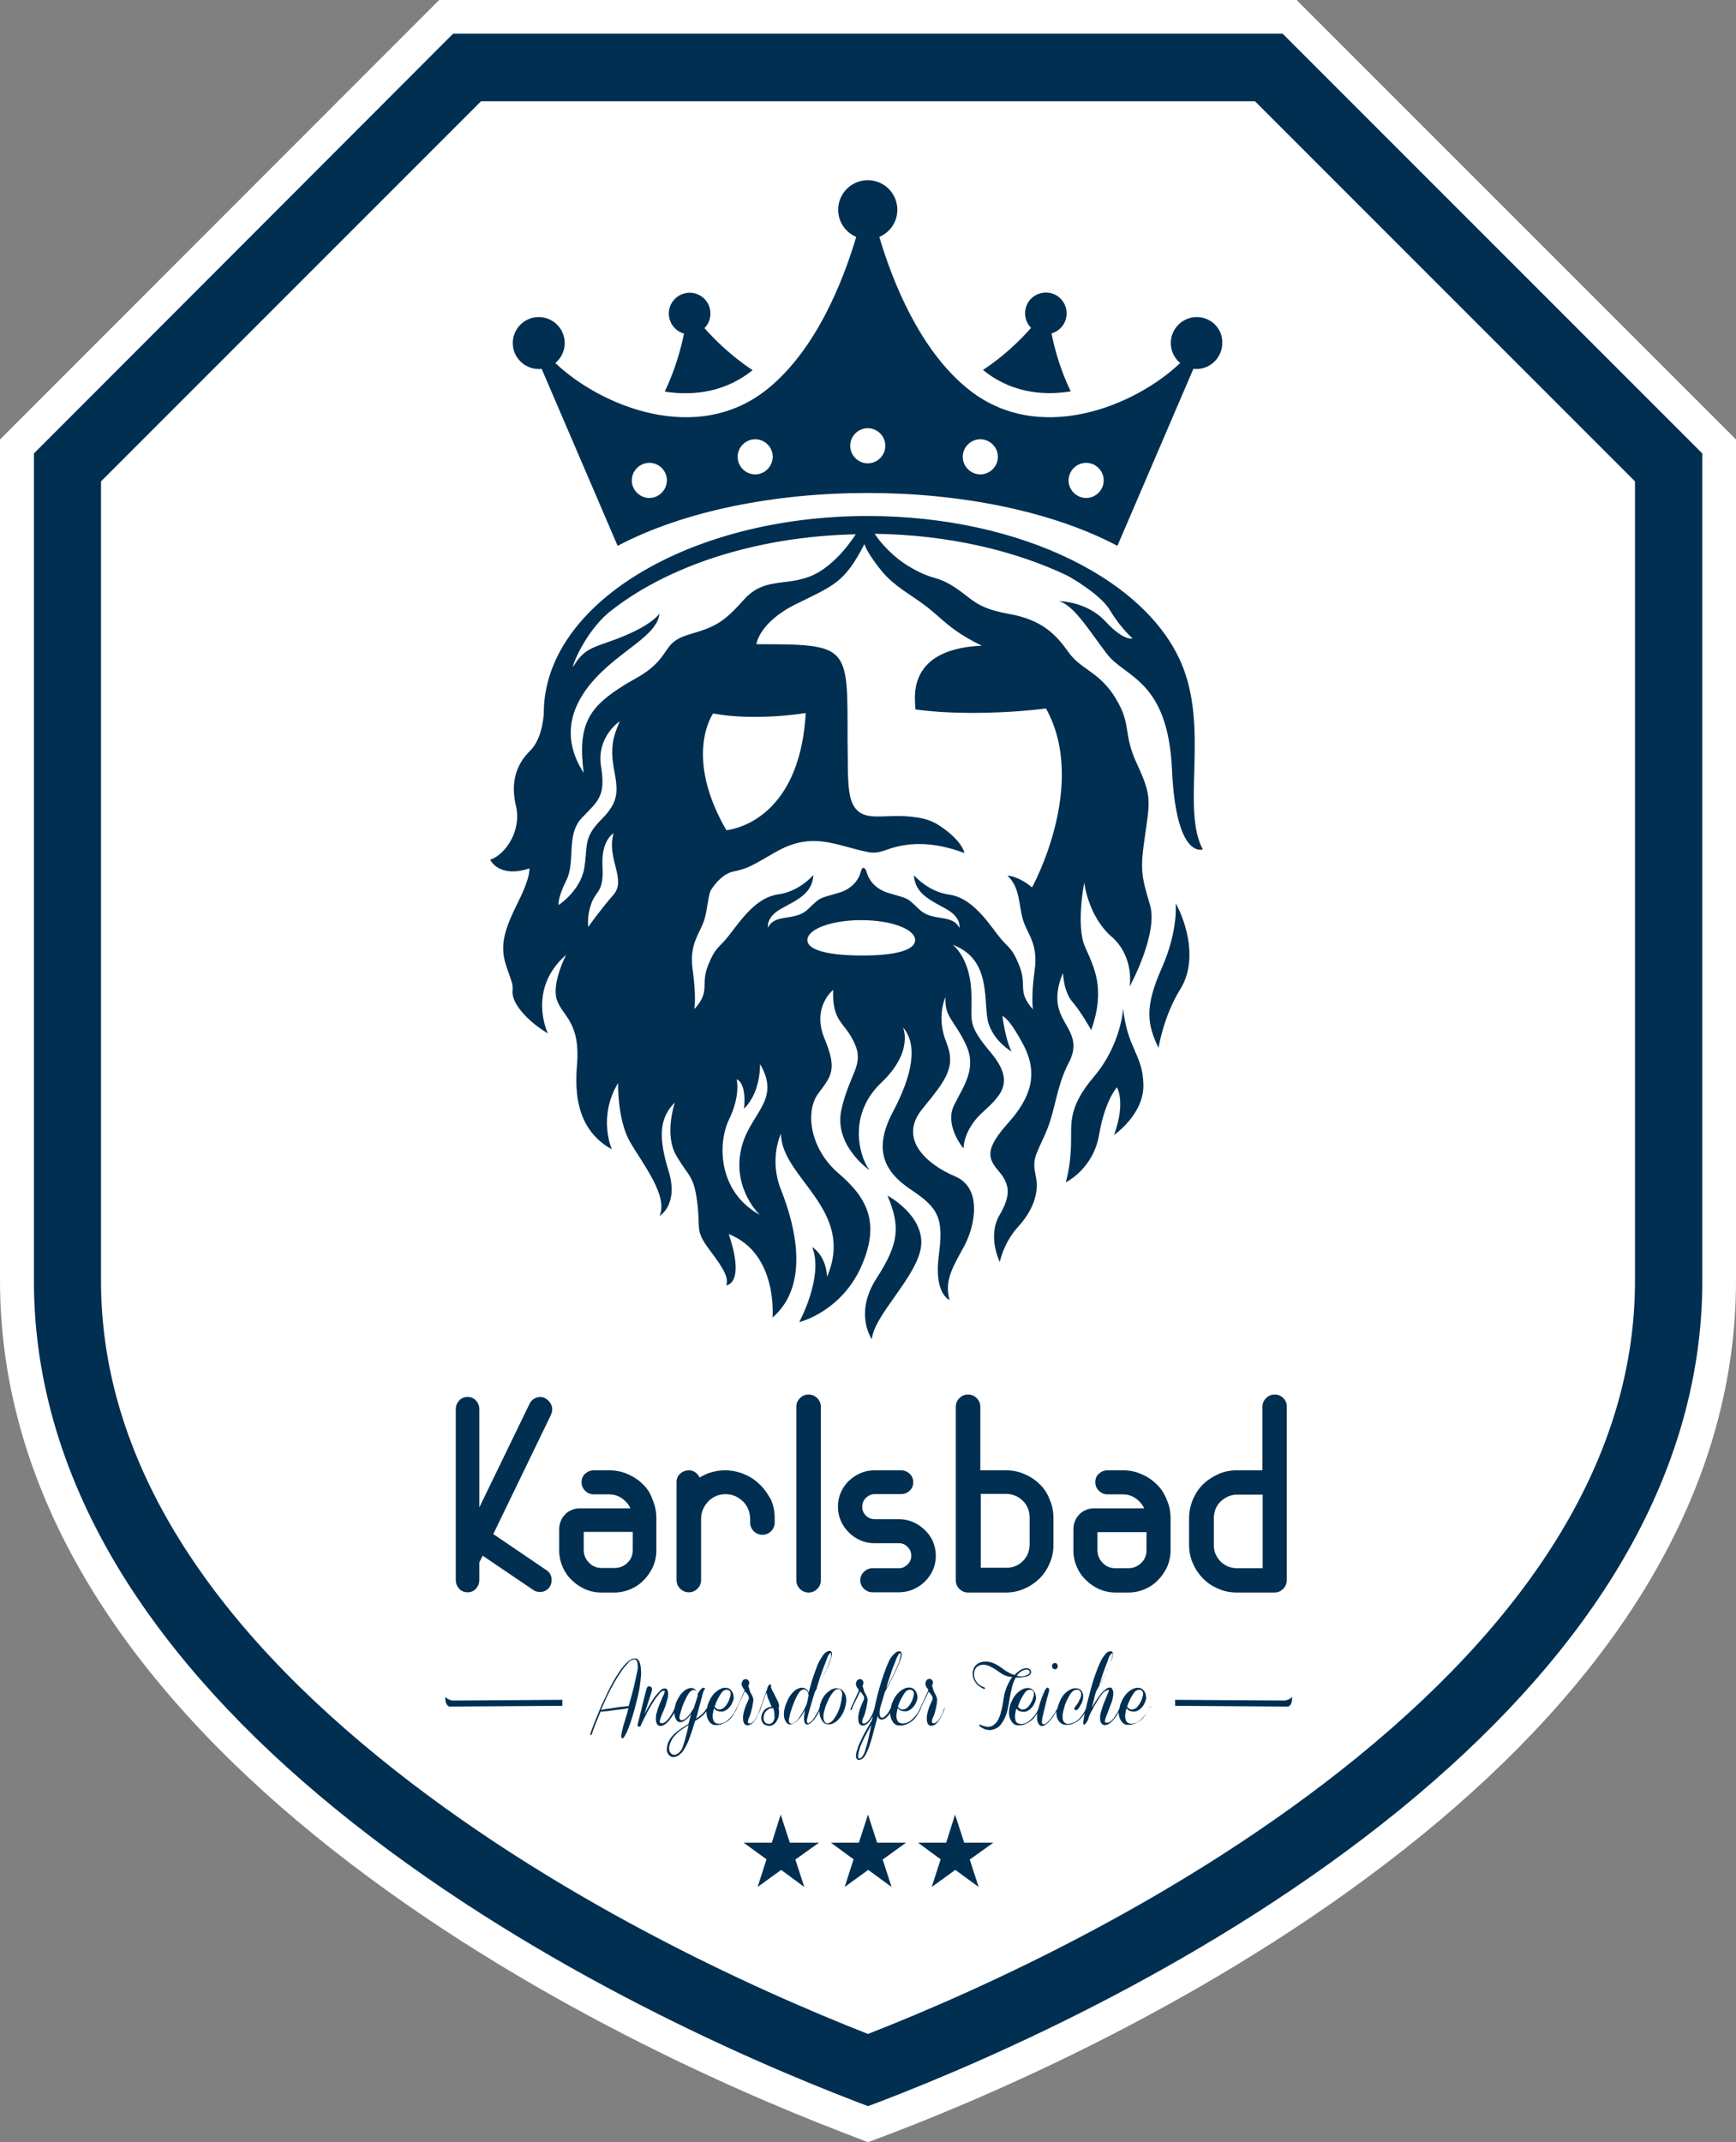
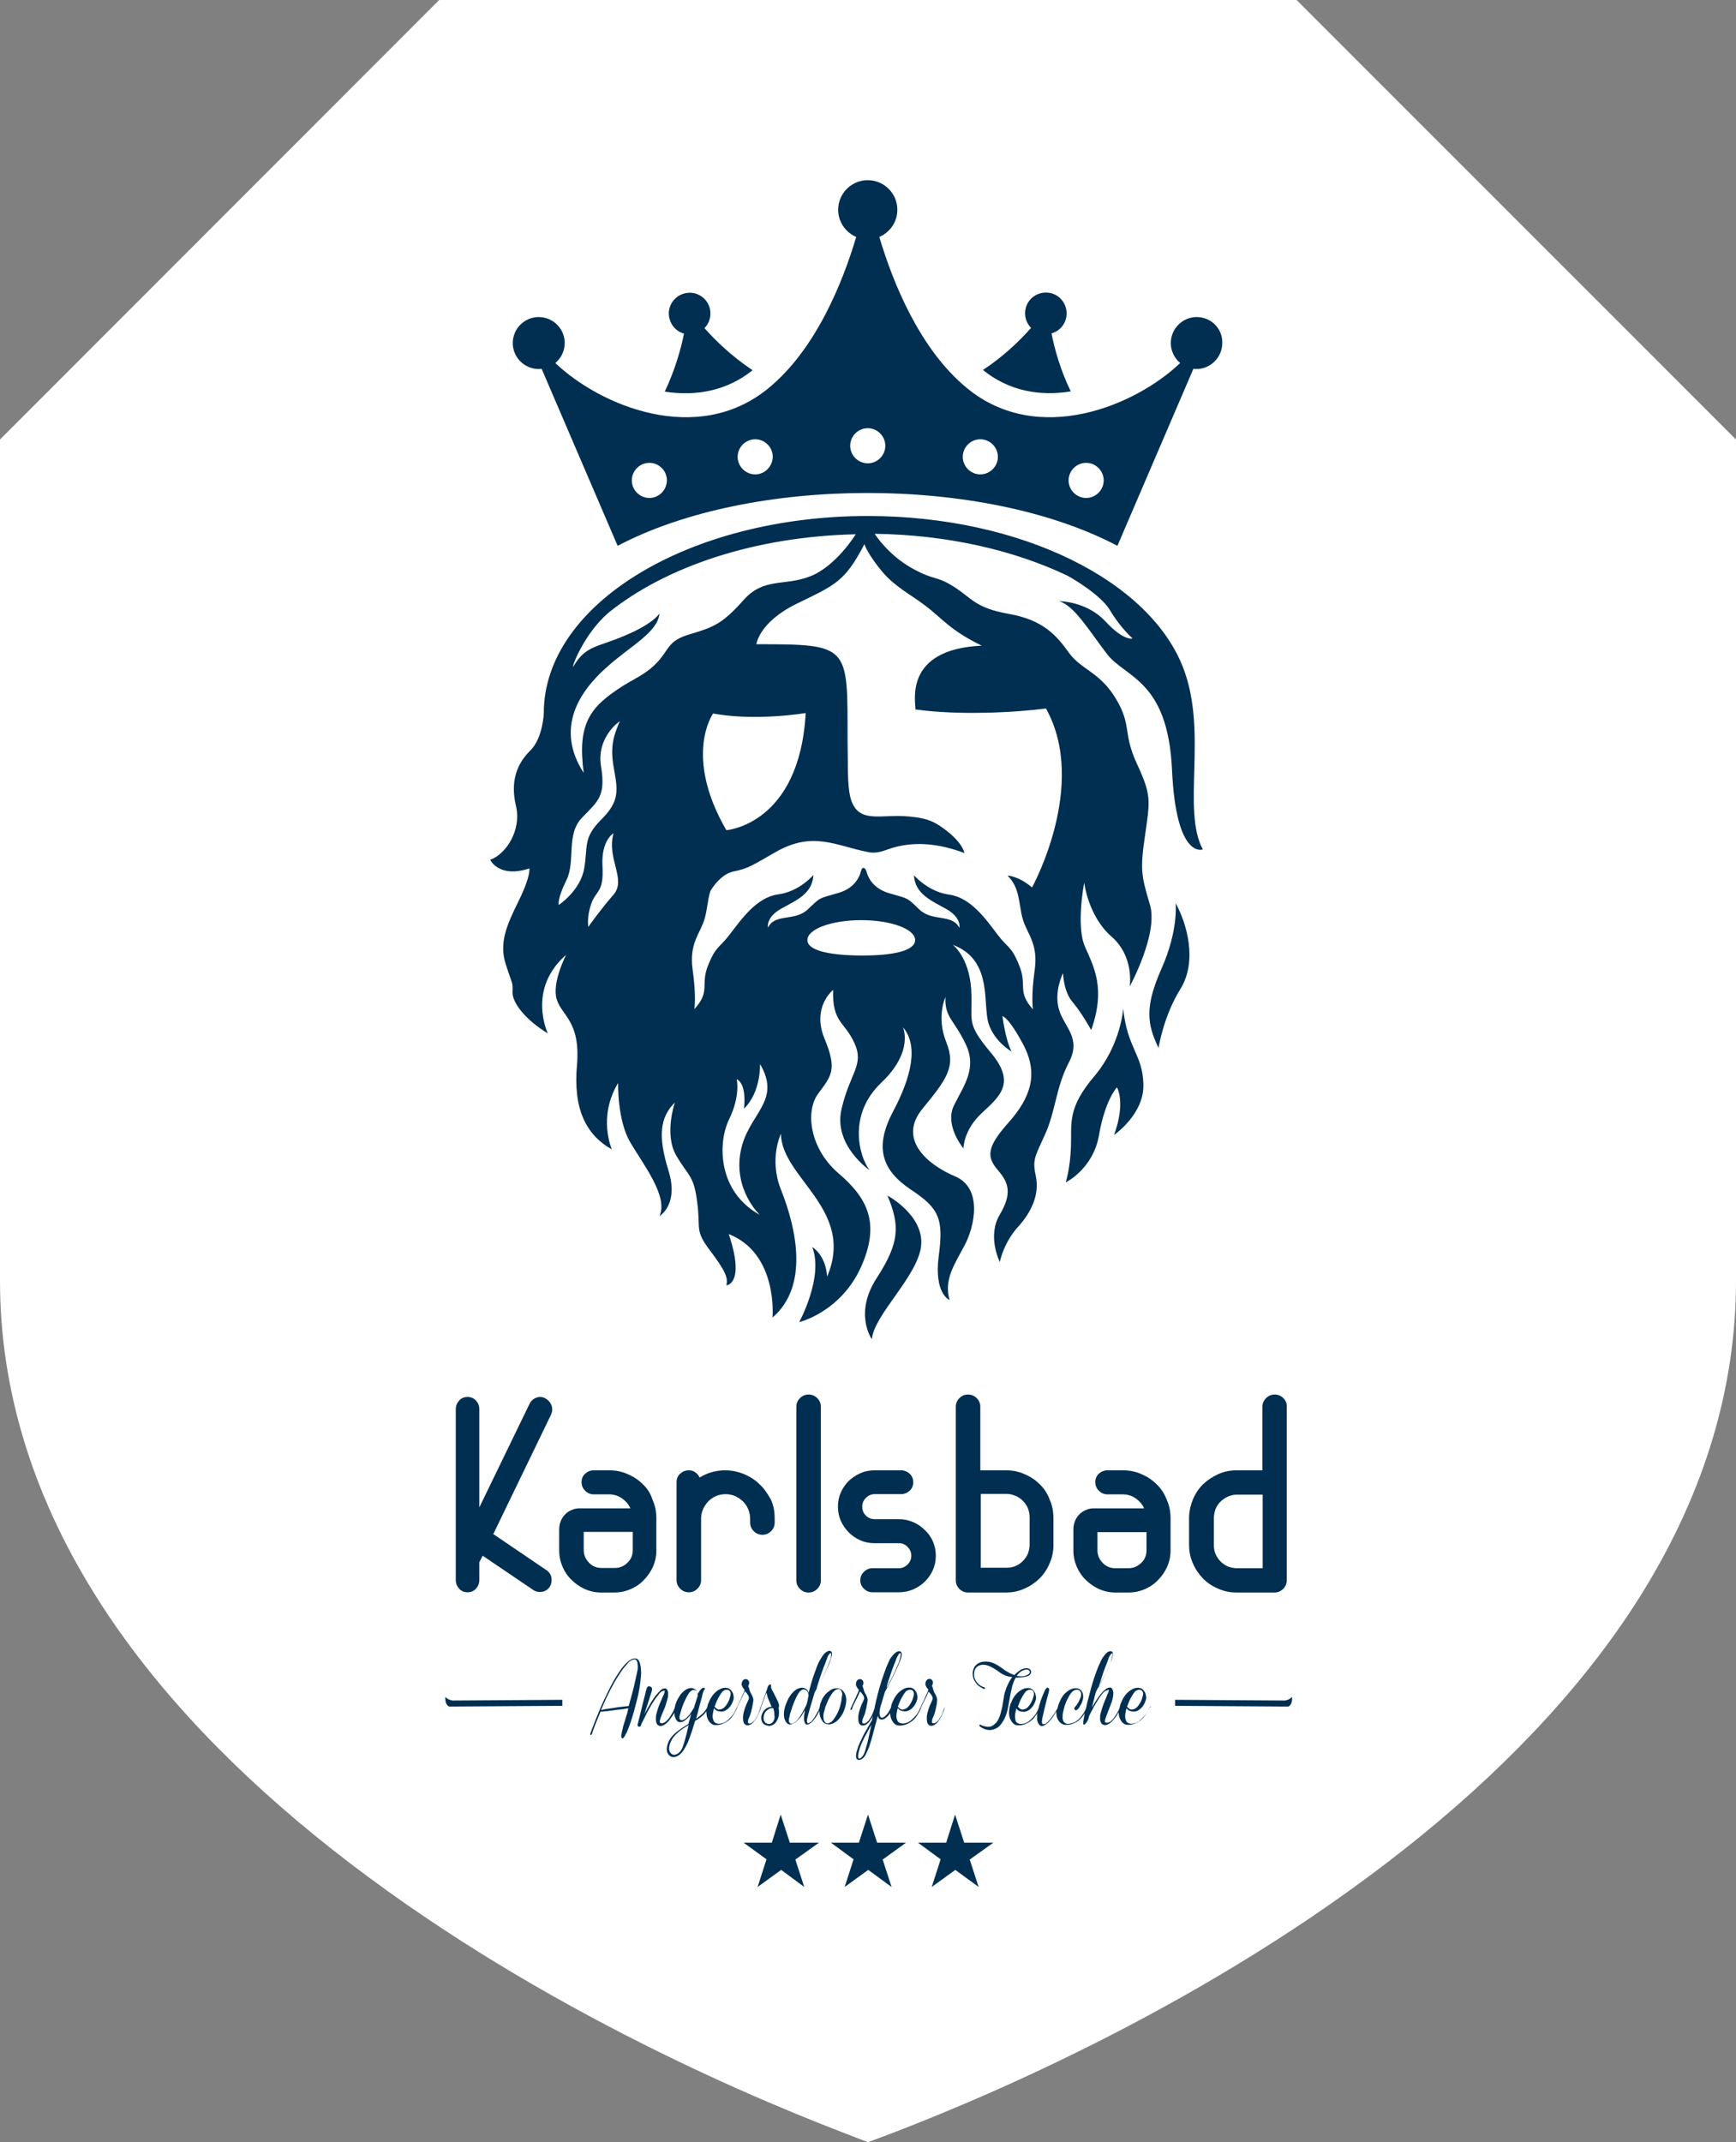
<svg xmlns="http://www.w3.org/2000/svg" version="1.1" id="Ebene_2_1_" x="0px" y="0px" viewBox="0 0 721.8 890.5" style="enable-background:new 0 0 721.8 890.5;" xml:space="preserve">
  <rect x="0" y="0" width="721.8" height="890.5" fill="#808080" stroke="none" />
  <style type="text/css">
	.st0{fill:#FFFFFF;}
	.st1{fill:#002F51;}
	.st2{fill-rule:evenodd;clip-rule:evenodd;fill:#002F51;}
</style>
-   <path class="st0" d="M360.9,890.5l-10.1-3.9C302.6,868.1,210,827.4,130.9,763C91.6,731,60.7,697.1,39,662.1  C13.1,620.4,0,576.8,0,532.4V182.7L182.6,0h356.5l182.7,182.7v349.8c0,44.3-13.1,87.9-39,129.7c-21.7,35-52.6,68.9-91.9,100.9  C511.8,827.5,419.2,868.2,371,886.7L360.9,890.5z" />
+   <path class="st0" d="M360.9,890.5l-10.1-3.9C302.6,868.1,210,827.4,130.9,763C91.6,731,60.7,697.1,39,662.1  C13.1,620.4,0,576.8,0,532.4V182.7L182.6,0h356.5l182.7,182.7v349.8c0,44.3-13.1,87.9-39,129.7c-21.7,35-52.6,68.9-91.9,100.9  C511.8,827.5,419.2,868.2,371,886.7L360.9,890.5" />
  <g>
    <path class="st1" d="M478.5,709.5c-0.2-0.1-0.4-0.1-0.5,0.1c-0.1,0.2-0.2,0.3-0.3,0.5c-0.2,0.5-0.4,0.9-0.6,1.3   c-0.2,0.4-0.5,0.9-0.8,1.3c-0.4,0.5-0.8,1-1.3,1.5s-1,1-1.6,1.4s-1.2,0.7-1.9,0.8c-0.7,0.2-1.3,0.2-2,0c-0.3-0.1-0.6-0.2-0.8-0.4   s-0.4-0.4-0.5-0.7s-0.2-0.6-0.3-0.9c0-0.3-0.1-0.6-0.1-0.9c0-0.6,0.1-1.2,0.2-1.7c0.1-0.6,0.2-1.1,0.4-1.7c0.3,0.5,0.8,0.9,1.3,1.1   c0.6,0.2,1.1,0.3,1.8,0.3c0.6,0,1.2-0.2,1.7-0.5s1-0.6,1.4-1.1c0.4-0.4,0.8-0.9,1.1-1.5c0.3-0.5,0.5-1.1,0.7-1.7   c0.2-0.5,0.2-1.1,0.1-1.7c-0.1-0.6-0.2-1.1-0.5-1.6s-0.6-0.9-1.1-1.3c-0.5-0.3-1-0.5-1.7-0.5s-1.3,0.1-2,0.4   c-0.6,0.3-1.2,0.6-1.8,1.1c-0.5,0.4-1,0.9-1.5,1.5c-0.4,0.6-0.8,1.1-1.1,1.7c-0.3,0.6-0.6,1.3-0.9,2c-0.2,0.6-0.3,1.1-0.4,1.7   c0,0.1-0.1,0.1-0.1,0.2c-0.1,0.2-0.1,0.3-0.2,0.5c-0.1,0.2-0.1,0.3-0.2,0.4c-0.1,0.1-0.1,0.3-0.2,0.4c-0.2,0.3-0.3,0.6-0.5,0.9   c-0.2,0.3-0.4,0.6-0.6,0.9c-0.2,0.3-0.4,0.6-0.6,0.9c-0.2,0.3-0.5,0.6-0.7,0.8c-0.3,0.3-0.5,0.5-0.8,0.7s-0.6,0.3-1,0.4   c-0.3,0-0.5,0-0.8,0c-0.3-0.1-0.4-0.3-0.4-0.6s0.1-0.7,0.2-1c0.1-0.3,0.2-0.6,0.3-0.9c0.3-0.7,0.5-1.4,0.8-2.1   c0.3-0.7,0.5-1.4,0.8-2.1c0.3-0.7,0.5-1.4,0.8-2.1c0.2-0.7,0.4-1.5,0.5-2.2c0-0.3,0.1-0.6,0.1-1s0-0.8-0.1-1.1   c-0.1-0.4-0.2-0.7-0.4-1s-0.4-0.5-0.8-0.5c-0.3,0-0.5,0-0.8,0.1c-0.2,0.1-0.5,0.2-0.7,0.3s-0.4,0.3-0.6,0.5   c-0.2,0.2-0.4,0.3-0.6,0.5c-0.5,0.5-1.1,1.1-1.5,1.7c-0.5,0.6-0.9,1.2-1.3,1.8c-0.4,0.6-0.7,1.1-1.1,1.7c-0.3,0.6-0.7,1.1-1,1.7   l0.6-2.4c0.2-0.7,0.4-1.4,0.5-2.1c0.2-0.7,0.4-1.4,0.6-2.1c0.5-1,1.1-2,1.6-3s1-2,1.6-3c0.4-0.7,0.7-1.4,1.1-2.1   c0.4-0.7,0.7-1.4,1-2.2c0.3-0.7,0.6-1.4,0.9-2.1c0.3-0.7,0.5-1.4,0.7-2.1c0.1-0.2,0.1-0.5,0.1-0.7c0-0.3,0-0.5,0-0.8   c0-0.2-0.2-0.4-0.3-0.6c-0.2-0.2-0.4-0.2-0.7-0.2s-0.6,0.1-0.9,0.2c-0.3,0.2-0.6,0.4-0.8,0.6c-0.3,0.2-0.5,0.5-0.7,0.8   s-0.4,0.5-0.6,0.8c-0.5,0.6-0.8,1.3-1.1,1.9c-0.3,0.7-0.6,1.4-0.9,2c-0.3,0.7-0.6,1.5-0.9,2.3c-0.3,0.8-0.5,1.5-0.8,2.3   c-0.5,1.5-1,3.1-1.4,4.6s-0.8,3-1.2,4.6c-0.1,0.5-0.3,1-0.4,1.5c-0.1,0.5-0.2,1-0.3,1.5c0,0.2-0.1,0.3-0.1,0.5   c-0.2,0.6-0.6,1.3-0.9,1.9c-0.5,0.8-1,1.5-1.6,2.2s-1.3,1.2-2.1,1.7c-0.3,0.2-0.6,0.3-1,0.4c-0.4,0.1-0.7,0.2-1.1,0.3   c-0.4,0.1-0.7,0.1-1.1,0.1c-0.4,0-0.7-0.2-1-0.4c-0.4-0.3-0.7-0.6-0.8-1.1c-0.2-0.5-0.2-0.9-0.2-1.4s0-1,0.1-1.5s0.2-0.9,0.3-1.3   c0.2-0.7,0.4-1.5,0.6-2.2c0.3-0.7,0.5-1.4,0.9-2.1c0.3-0.6,0.6-1.2,1-1.9c0.4-0.6,0.8-1.2,1.3-1.6c0.2-0.2,0.5-0.4,0.8-0.5   s0.6-0.2,0.9-0.2c0.3,0,0.6,0,0.9,0.2c0.3,0.1,0.5,0.4,0.7,0.7s0.2,0.6,0.2,1c0,0.3,0,0.7-0.1,1s-0.2,0.7-0.4,1s-0.3,0.6-0.4,0.9   c-0.4,0.7-0.8,1.3-1.2,1.9c-0.1,0.1-0.2,0.2-0.3,0.3s-0.2,0.2-0.3,0.4c-0.1,0.1-0.1,0.3-0.1,0.4c0,0.1,0,0.3,0.1,0.4   c0.2,0.3,0.4,0.4,0.7,0.3c0.3-0.1,0.6-0.3,0.8-0.6c0.3-0.3,0.5-0.6,0.7-1s0.3-0.6,0.4-0.7c0.4-0.6,0.6-1.3,0.8-2s0.2-1.5,0.1-2.2   c-0.1-0.7-0.4-1.3-0.9-1.8s-1.1-0.8-1.9-0.8c-0.7-0.1-1.5,0.1-2.2,0.4c-0.7,0.3-1.3,0.7-1.9,1.2c-0.6,0.5-1.1,1-1.5,1.6   s-0.8,1.2-1.1,1.9c-0.3,0.6-0.5,1.3-0.8,2c-0.1,0.4-0.2,0.8-0.3,1.2l-0.7,1.2c-0.3,0.5-0.6,1-0.9,1.4c-0.3,0.5-0.6,0.9-1,1.4   c-0.3,0.4-0.6,0.8-1,1.2c-0.3,0.4-0.7,0.7-1.1,1.1c-0.1,0.1-0.2,0.1-0.4,0.2c-0.2,0.1-0.3,0.1-0.5,0.1s-0.3,0-0.5,0   c-0.1,0-0.2-0.2-0.3-0.3c-0.1-0.2-0.1-0.5-0.1-0.7c0-0.3,0.1-0.5,0.1-0.8s0.1-0.5,0.1-0.8c0.1-0.3,0.1-0.5,0.2-0.8l0.7-3.1l1.1-4.4   c0.1-0.4,0.2-0.7,0.3-1.1c0.1-0.4,0.2-0.7,0.3-1.1c0-0.1,0-0.3,0.1-0.4c0-0.2,0.1-0.3,0.1-0.5s0-0.3,0-0.5c0-0.1-0.1-0.3-0.2-0.4   c-0.3-0.3-0.5-0.4-0.7-0.2c-0.2,0.1-0.4,0.4-0.6,0.6c-0.2,0.3-0.3,0.6-0.5,1c-0.1,0.3-0.2,0.6-0.3,0.7c-0.6,1.4-1.2,2.9-1.6,4.4   c-0.2,0.6-0.4,1.3-0.5,1.9c-0.2,0.4-0.4,0.9-0.6,1.3c-0.2,0.4-0.5,0.9-0.8,1.3c-0.4,0.5-0.8,1-1.3,1.5s-1,1-1.6,1.4   s-1.2,0.7-1.9,0.8c-0.7,0.2-1.3,0.2-2,0c-0.3-0.1-0.6-0.2-0.8-0.4s-0.4-0.4-0.5-0.7s-0.2-0.6-0.2-0.9c0-0.3-0.1-0.6-0.1-0.9   c0-0.6,0.1-1.2,0.2-1.7c0.1-0.6,0.2-1.1,0.4-1.7c0.3,0.5,0.8,0.9,1.3,1.1c0.6,0.2,1.1,0.3,1.8,0.3c0.6,0,1.2-0.2,1.7-0.5   s1-0.6,1.4-1.1c0.4-0.4,0.8-0.9,1.1-1.5c0.3-0.5,0.5-1.1,0.7-1.7c0.2-0.5,0.2-1.1,0.1-1.7c-0.1-0.6-0.2-1.1-0.5-1.6   s-0.6-0.9-1.1-1.3c-0.5-0.3-1-0.5-1.7-0.5s-1.3,0.1-2,0.4c-0.6,0.3-1.2,0.6-1.8,1.1c-0.5,0.4-1,0.9-1.5,1.5   c-0.4,0.6-0.8,1.1-1.1,1.7c-0.3,0.6-0.6,1.3-0.9,2c-0.2,0.7-0.4,1.5-0.5,2.3s-0.1,1.5,0,2.3c0.1,0.7,0.3,1.5,0.7,2.1   c0.3,0.6,0.7,1.1,1.2,1.5s1.1,0.6,1.8,0.6c0.6,0,1.3,0,1.9-0.2c0.6-0.1,1.3-0.4,1.9-0.7c0.6-0.3,1.2-0.7,1.7-1.1   c0.5-0.4,1-0.9,1.4-1.5c0.4-0.5,0.7-1,1.1-1.6c0,0.2-0.1,0.5-0.1,0.7c0,0.6,0,1.3,0,2c0.1,0.7,0.3,1.3,0.7,1.9   c0.2,0.3,0.4,0.5,0.6,0.6c0.2,0.1,0.5,0.2,0.7,0.2s0.5-0.1,0.8-0.2c0.3-0.1,0.5-0.2,0.7-0.4c0.6-0.4,1.2-0.8,1.6-1.4   c0.5-0.5,1-1.1,1.4-1.7c0.4-0.6,0.8-1.2,1.2-1.9c0.1-0.2,0.2-0.3,0.3-0.5c0,0.6,0,1.2,0.1,1.8c0.1,0.7,0.4,1.4,0.8,2   c0.3,0.5,0.8,1,1.3,1.3s1.1,0.5,1.7,0.5c0.7,0,1.4,0,2.1-0.2c0.7-0.2,1.3-0.4,2-0.8c0.6-0.3,1.1-0.7,1.6-1.1   c0.5-0.4,0.9-0.9,1.3-1.4c0.3-0.4,0.6-0.9,0.9-1.4c-0.1,0.4-0.2,0.9-0.2,1.3c-0.1,0.5-0.2,1.1-0.3,1.6s-0.1,1.1-0.1,1.6   c0,0.2,0.1,0.3,0.3,0.3s0.3-0.1,0.4-0.2c0.1-0.1,0.2-0.2,0.3-0.3s0.2-0.2,0.3-0.3c0.1-0.2,0.2-0.4,0.3-0.5c0.1-0.2,0.2-0.4,0.3-0.5   V715c0.1-0.1,0.1-0.2,0.2-0.4c0.1-0.1,0.1-0.3,0.1-0.4l0.1-0.4v-0.1c0.2-0.5,0.4-1,0.7-1.5c0.2-0.5,0.5-1,0.8-1.5   c0.5-1,1-2,1.6-2.9c0.6-1,1.2-1.9,1.8-2.8c0.3-0.4,0.6-0.8,0.9-1.1c0.3-0.4,0.7-0.7,1.1-1c0,0,0.1-0.1,0.3-0.1   c0.2-0.1,0.3-0.1,0.5-0.2c0.2-0.1,0.3-0.1,0.5-0.1c0.1,0,0.2,0,0.2,0.1c-0.1,0.4-0.2,0.8-0.4,1.2s-0.4,0.8-0.5,1.2l-0.7,1.7   c-0.2,0.6-0.5,1.1-0.7,1.7c-0.2,0.6-0.4,1.2-0.6,1.8c-0.2,0.7-0.4,1.4-0.6,2.1c-0.2,0.7-0.2,1.4-0.2,2.1c0,0.3,0,0.7,0.1,1   s0.2,0.6,0.4,0.9c0.2,0.3,0.4,0.5,0.7,0.6c0.3,0.2,0.6,0.2,1,0.2s0.7-0.1,1-0.3c0.3-0.1,0.6-0.3,0.9-0.5c0.3-0.2,0.5-0.5,0.8-0.7   c0.3-0.3,0.5-0.5,0.7-0.8c0.5-0.5,0.9-1.1,1.3-1.7c0.3-0.5,0.6-1,0.8-1.4c0,0.4,0,0.7,0.1,1.1c0.1,0.7,0.3,1.5,0.7,2.1   c0.3,0.6,0.7,1.1,1.2,1.5s1.1,0.6,1.8,0.6c0.6,0,1.3,0,1.9-0.2c0.6-0.1,1.3-0.4,1.9-0.7c0.6-0.3,1.2-0.7,1.7-1.1   c0.5-0.4,1-0.9,1.4-1.5c0.4-0.5,0.8-1.1,1.1-1.7c0.3-0.6,0.6-1.2,0.9-1.8c0.1-0.1,0.1-0.2,0.2-0.4   C478.7,709.7,478.6,709.6,478.5,709.5z M468.8,709c0.5-1.5,1.1-2.8,1.9-4.1c0.2-0.3,0.3-0.5,0.5-0.8s0.4-0.6,0.6-0.8   c0.2-0.3,0.5-0.5,0.8-0.6c0.3-0.2,0.6-0.3,0.9-0.3c0.5,0,1,0.1,1.3,0.4c0.3,0.3,0.5,0.8,0.5,1.3c0,0.4-0.1,0.7-0.2,1.1   c-0.1,0.4-0.2,0.7-0.3,1s-0.2,0.7-0.4,1c-0.1,0.3-0.3,0.6-0.5,0.9c-0.3,0.6-0.7,1.1-1.2,1.6s-1.1,0.8-1.8,0.9c-0.5,0.1-1,0-1.4-0.3   s-0.7-0.6-0.9-1L468.8,709z M458.3,696.6c0.5-1.7,1.2-3.3,1.8-5c0.3-0.6,0.5-1.3,0.7-1.9c0.2-0.7,0.5-1.3,0.9-1.8   c0.1-0.1,0.2-0.2,0.3-0.4s0.3-0.2,0.4-0.2c0.1,0,0.2,0.1,0.2,0.2c0,0.1,0,0.3,0,0.4c0,0.2,0,0.3-0.1,0.5c0,0.2-0.1,0.3-0.1,0.4   c-0.2,0.7-0.4,1.5-0.6,2.2c-0.3,0.7-0.6,1.4-0.9,2.1c-0.3,0.7-0.7,1.5-1,2.2s-0.7,1.4-1.1,2.2c-0.4,0.7-0.7,1.4-1.1,2.1   c-0.4,0.7-0.7,1.4-1.1,2.1C457.2,700,457.8,698.3,458.3,696.6z M423.4,709c0.5-1.5,1.1-2.8,1.9-4.1c0.2-0.3,0.3-0.5,0.5-0.8   s0.4-0.6,0.6-0.8c0.2-0.3,0.5-0.5,0.8-0.6c0.3-0.2,0.6-0.3,0.9-0.3c0.5,0,1,0.1,1.3,0.4c0.3,0.3,0.5,0.8,0.5,1.3   c0,0.4-0.1,0.7-0.2,1.1c-0.1,0.4-0.2,0.7-0.3,1s-0.2,0.7-0.4,1c-0.1,0.3-0.3,0.6-0.5,0.9c-0.3,0.6-0.7,1.1-1.2,1.6   s-1.1,0.8-1.8,0.9c-0.5,0.1-1,0-1.4-0.3s-0.7-0.6-0.9-1L423.4,709z" />
-     <path class="st1" d="M438.6,693.9c0.4,0,0.7-0.1,0.9-0.4c0.2-0.3,0.3-0.6,0.3-0.9c0-0.3-0.1-0.6-0.3-0.9c-0.2-0.3-0.5-0.4-0.9-0.4   s-0.7,0.1-0.9,0.4c-0.2,0.3-0.3,0.6-0.3,0.9c0,0.3,0.1,0.6,0.3,0.9C437.9,693.7,438.2,693.9,438.6,693.9z" />
    <path class="st1" d="M266.5,696.6c0.1-0.8,0.1-1.6,0-2.4c0-0.8-0.1-1.6-0.3-2.3c-0.1-0.3-0.1-0.6-0.3-0.9c-0.1-0.3-0.2-0.6-0.4-0.8   c-0.2-0.3-0.4-0.5-0.6-0.6c-0.3-0.2-0.6-0.2-0.9-0.2c-0.7,0-1.3,0.2-1.9,0.6c-0.6,0.4-1.1,0.8-1.5,1.2c-0.6,0.5-1.1,1.1-1.6,1.7   c-0.5,0.6-0.9,1.2-1.4,1.9c-0.9,1.3-1.7,2.6-2.5,4s-1.5,2.8-2.2,4.2c-1.4,2.9-2.8,5.8-4,8.8c-1.2,2.9-2.4,5.9-3.5,9   c-0.1,0.2,0,0.3,0.2,0.4c0.1,0.1,0.2,0,0.3-0.1c0.1-0.1,0.2-0.3,0.3-0.5c0.1-0.2,0.1-0.4,0.2-0.6c0-0.2,0.1-0.3,0.1-0.4   c0.1-0.4,0.3-0.7,0.4-1.1c0.1-0.4,0.3-0.7,0.4-1.1c0.3-0.7,0.6-1.5,0.9-2.2s0.6-1.5,0.9-2.2c0.1-0.2,0.2-0.5,0.3-0.7   c0.1-0.2,0.2-0.5,0.3-0.8c0.1,0,0.3,0,0.4,0c0.2,0,0.3,0,0.4,0c0.7-0.1,1.4-0.2,2.1-0.2c0.7-0.1,1.4-0.2,2.1-0.3   c1.1-0.2,2.2-0.3,3.3-0.4c1.1-0.1,2.2-0.3,3.3-0.5c-0.2,0.7-0.4,1.3-0.5,2c-0.2,0.6-0.4,1.3-0.6,1.9c-0.2,0.8-0.4,1.5-0.7,2.3   c-0.2,0.8-0.5,1.5-0.6,2.3c-0.1,0.4-0.2,0.8-0.3,1.2c-0.1,0.4-0.1,0.8-0.2,1.2c0,0.1,0,0.3-0.1,0.4c0,0.2,0,0.3,0,0.5   c0,0.1,0,0.3,0.1,0.4c0.1,0.1,0.2,0.2,0.3,0.3c0.2,0.1,0.4,0,0.5-0.2s0.3-0.3,0.4-0.5c0.2-0.3,0.4-0.6,0.5-0.9s0.3-0.6,0.5-0.9   c0.3-0.7,0.6-1.5,0.9-2.2s0.5-1.5,0.8-2.3c0.5-1.5,1-3.1,1.4-4.6s0.8-3,1.2-4.6c0.4-1.5,0.7-3.1,1-4.7   C266.2,699.8,266.4,698.2,266.5,696.6z M265.2,692.8c0,0.8-0.1,1.6-0.3,2.3c-0.2,0.8-0.3,1.5-0.5,2.3c-0.3,1.2-0.5,2.4-0.8,3.6   c-0.3,1.2-0.6,2.4-0.9,3.5l-1.3,4.7h-0.1c0,0,0,0-0.1,0c-0.3,0-0.6,0.1-0.9,0.1s-0.6,0.1-0.9,0.1l-1.9,0.2   c-0.6,0.1-1.3,0.2-1.9,0.3s-1.3,0.2-1.9,0.3c-0.3,0-0.5,0.1-0.8,0.1s-0.5,0.1-0.8,0.1l-2,0.4c0,0,0,0-0.1,0c0,0,0,0-0.1,0   c0.5-1.2,1-2.3,1.5-3.4c0.5-1.1,1-2.3,1.6-3.4c0.7-1.4,1.4-2.8,2.2-4.2c0.8-1.4,1.6-2.8,2.5-4.1c0.4-0.6,0.9-1.3,1.3-1.9   c0.5-0.6,0.9-1.2,1.5-1.8c0.2-0.2,0.5-0.5,0.7-0.8c0.3-0.3,0.5-0.5,0.8-0.7s0.6-0.4,0.9-0.5s0.7-0.2,1-0.2s0.6,0.1,0.7,0.4   c0.2,0.2,0.3,0.5,0.4,0.8s0.1,0.6,0.1,0.9C265.2,692.3,265.2,692.6,265.2,692.8z" />
    <path class="st1" d="M392.8,709.8c-0.1,0.1-0.2,0.2-0.2,0.3c-0.1,0.2-0.1,0.3-0.2,0.5c0,0.2-0.1,0.3-0.1,0.3   c-0.2,0.7-0.5,1.4-0.8,2s-0.7,1.3-1.1,1.9c-0.1,0.2-0.3,0.4-0.5,0.6c-0.2,0.2-0.4,0.4-0.6,0.5c-0.2,0.2-0.5,0.3-0.7,0.4   c-0.3,0.1-0.5,0.1-0.8,0c-0.2-0.1-0.3-0.2-0.3-0.5s0-0.6,0.1-1s0.2-0.7,0.4-1c0.1-0.3,0.2-0.6,0.3-0.7c0.2-0.7,0.5-1.4,0.6-2.1   c0.2-0.7,0.4-1.4,0.5-2.2c0.1-0.5,0.2-1.1,0.2-1.7c0.1-0.6,0-1.2-0.2-1.7c-0.1-0.3-0.3-0.6-0.4-0.9c-0.2-0.3-0.3-0.6-0.5-0.9   c-0.2-0.3-0.3-0.7-0.4-1s-0.2-0.7-0.3-1.1l-0.3-0.7c0.1-0.2,0.2-0.5,0.3-0.7s0.1-0.5,0.1-0.7c0-0.4-0.1-0.7-0.4-1   c-0.2-0.3-0.6-0.5-1-0.5s-0.7,0.1-1,0.3c-0.3,0.3-0.5,0.6-0.6,1c-0.2,0.6-0.2,1.2,0.1,1.7c0.2,0.5,0.6,1,1,1.5   c-0.2,0.7-0.5,1.4-0.8,2l-0.9,2l-1.7,3.6l0,0c-0.2,0.5-0.4,0.9-0.6,1.3c-0.2,0.4-0.5,0.9-0.8,1.3c-0.4,0.5-0.8,1-1.3,1.5   s-1,1-1.6,1.4s-1.2,0.7-1.9,0.8c-0.7,0.2-1.3,0.2-2,0c-0.3-0.1-0.6-0.2-0.8-0.4c-0.2-0.2-0.4-0.4-0.5-0.7s-0.2-0.6-0.3-0.9   c0-0.3-0.1-0.6-0.1-0.9c0-0.6,0.1-1.2,0.2-1.7c0.1-0.6,0.2-1.1,0.4-1.7c0.3,0.5,0.8,0.9,1.3,1.1c0.6,0.2,1.1,0.3,1.8,0.3   c0.6,0,1.2-0.2,1.7-0.5s1-0.6,1.4-1.1c0.4-0.4,0.8-0.9,1.1-1.5c0.3-0.5,0.5-1.1,0.7-1.7c0.2-0.5,0.2-1.1,0.1-1.7   c-0.1-0.6-0.2-1.1-0.5-1.6s-0.6-0.9-1.1-1.3c-0.5-0.3-1-0.5-1.7-0.5s-1.3,0.1-2,0.4c-0.6,0.3-1.2,0.6-1.8,1.1   c-0.5,0.4-1,0.9-1.5,1.5c-0.4,0.6-0.8,1.1-1.1,1.7c-0.3,0.6-0.6,1.3-0.9,2c-0.2,0.6-0.3,1.2-0.4,1.8c-0.1,0.1-0.1,0.2-0.2,0.3   c-0.1,0.2-0.2,0.4-0.3,0.6c-0.2,0.3-0.4,0.7-0.6,1s-0.4,0.6-0.7,0.9c-0.1,0.1-0.3,0.3-0.5,0.5s-0.4,0.4-0.7,0.5   c-0.3,0.1-0.5,0.2-0.7,0.3c-0.2,0-0.4-0.1-0.6-0.4c-0.3-0.5-0.4-0.9-0.4-1.4s0-1,0.1-1.4l0.1-0.7c0.2-0.8,0.4-1.6,0.7-2.4   c0.2-0.8,0.5-1.6,0.7-2.4c0.1-0.3,0.2-0.7,0.3-1c0.1-0.4,0.2-0.7,0.3-1c0.9-1.7,1.8-3.3,2.6-5c0.9-1.6,1.7-3.3,2.5-5.1   c0.1-0.2,0.2-0.5,0.4-0.9c0.2-0.4,0.4-0.9,0.6-1.4s0.4-1.1,0.6-1.6s0.3-1.1,0.3-1.5c0-0.5,0-0.8-0.2-1.1s-0.5-0.4-0.9-0.4   c-0.3,0-0.7,0.1-1,0.3s-0.6,0.4-0.9,0.7s-0.5,0.5-0.8,0.8c-0.2,0.3-0.4,0.6-0.6,0.8c-0.5,0.6-0.8,1.3-1.1,2   c-0.3,0.7-0.6,1.4-0.9,2.1c-0.7,1.8-1.3,3.6-1.9,5.4c-0.6,1.8-1.1,3.7-1.6,5.5c-0.5,1.9-0.9,3.7-1.3,5.6c0,0.2-0.1,0.4-0.1,0.6l0,0   c-0.1,0.2-0.1,0.3-0.2,0.5c0,0.2-0.1,0.3-0.1,0.3c-0.2,0.7-0.5,1.4-0.8,2s-0.7,1.3-1.1,1.9c-0.1,0.2-0.3,0.4-0.5,0.6   c-0.2,0.2-0.4,0.4-0.6,0.5c-0.2,0.2-0.5,0.3-0.7,0.4c-0.3,0.1-0.5,0.1-0.8,0c-0.2-0.1-0.3-0.2-0.3-0.5s0-0.6,0.1-1s0.2-0.7,0.4-1   c0.1-0.3,0.2-0.6,0.3-0.7c0.2-0.7,0.5-1.4,0.6-2.1c0.2-0.7,0.4-1.4,0.5-2.2c0.1-0.5,0.2-1.1,0.3-1.7c0.1-0.6,0-1.2-0.2-1.7   c-0.1-0.3-0.3-0.6-0.4-0.9c-0.2-0.3-0.3-0.6-0.5-0.9c-0.2-0.3-0.3-0.7-0.4-1c-0.1-0.4-0.2-0.7-0.3-1.1l-0.3-0.7   c0.1-0.2,0.2-0.5,0.3-0.7c0.1-0.2,0.1-0.5,0.1-0.7c0-0.4-0.1-0.7-0.4-1c-0.2-0.3-0.6-0.5-1-0.5s-0.7,0.1-1,0.3   c-0.3,0.3-0.5,0.6-0.6,1c-0.2,0.6-0.2,1.2,0.1,1.7c0.2,0.5,0.6,1,1,1.5c-0.2,0.7-0.5,1.4-0.8,2l-0.9,2l-1.8,3.9   c-0.1,0.1,0,0.2,0,0.3c0.1,0.1,0.2,0.1,0.3,0.1c0.2-0.1,0.3-0.2,0.4-0.5s0.2-0.5,0.2-0.7c0.2-0.4,0.4-0.9,0.6-1.3l0.6-1.2   c0.3-0.7,0.7-1.3,1-2s0.6-1.3,0.9-2c0.3,0.3,0.5,0.6,0.8,0.9c0.2,0.3,0.4,0.6,0.6,0.9c0.2,0.4,0.3,0.8,0.3,1c0,0.3-0.1,0.6-0.3,1   c-0.3,0.7-0.6,1.3-0.9,2s-0.5,1.4-0.7,2c-0.2,0.7-0.4,1.4-0.5,2.2c-0.1,0.7-0.1,1.5,0,2.2c0,0.3,0.1,0.5,0.2,0.8s0.2,0.5,0.4,0.7   c0.2,0.2,0.4,0.3,0.6,0.4c0.2,0.1,0.5,0.1,0.8,0.1c0.6-0.1,1.1-0.3,1.6-0.7s0.9-0.8,1.2-1.3c0.5-0.6,0.8-1.2,1.1-1.8   c0-0.1,0.1-0.2,0.1-0.3c-0.1,0.7-0.3,1.3-0.4,2L362,716c-0.8,1.4-1.6,2.8-2.4,4.2s-1.4,2.8-2.1,4.3c-0.1,0.2-0.2,0.5-0.4,0.9   c-0.2,0.4-0.4,0.9-0.5,1.4c-0.2,0.5-0.3,1.1-0.5,1.6c-0.1,0.6-0.2,1.1-0.2,1.5c0,0.5,0.1,0.9,0.3,1.2c0.2,0.3,0.5,0.5,0.9,0.5   c0.3,0,0.6-0.1,0.9-0.2c0.3-0.1,0.5-0.3,0.8-0.5c0.2-0.2,0.4-0.5,0.6-0.7c0.2-0.3,0.4-0.5,0.5-0.8c0.4-0.7,0.7-1.4,1-2.1   c0.3-0.7,0.6-1.4,0.8-2.2c0.4-1.1,0.7-2.2,1-3.3s0.6-2.2,0.9-3.4c0.2-0.9,0.5-1.8,0.7-2.6c0.2-0.9,0.5-1.7,0.7-2.6   c0.1,0.4,0.2,0.7,0.4,1.1c0.2,0.3,0.6,0.5,1.1,0.5c0.2,0,0.3,0,0.4,0c0.4-0.1,0.7-0.2,1-0.4s0.6-0.4,0.8-0.6   c0.2-0.2,0.5-0.5,0.7-0.7c0.2-0.3,0.4-0.5,0.5-0.7c0.1-0.1,0.1-0.2,0.2-0.3c0,0.3,0,0.7,0.1,1c0.1,0.7,0.3,1.5,0.7,2.1   c0.3,0.6,0.7,1.1,1.2,1.5s1.1,0.6,1.8,0.6c0.6,0,1.3,0,1.9-0.2c0.6-0.1,1.3-0.4,1.9-0.7s1.2-0.7,1.7-1.1c0.5-0.4,1-0.9,1.4-1.5   c0.4-0.5,0.8-1.1,1.1-1.7c0.3-0.4,0.5-0.9,0.7-1.4c0.1-0.1,0.2-0.2,0.2-0.4c0-0.1,0.1-0.2,0.1-0.3v-0.1l0,0c0-0.1,0.1-0.2,0.1-0.2   c0.2-0.4,0.4-0.9,0.6-1.3l0.6-1.2c0.3-0.7,0.7-1.3,1-2s0.6-1.3,0.9-2c0.3,0.3,0.5,0.6,0.8,0.9c0.2,0.3,0.4,0.6,0.6,0.9   c0.2,0.4,0.3,0.8,0.3,1c0,0.3-0.1,0.6-0.3,1c-0.3,0.7-0.6,1.3-0.9,2c-0.3,0.7-0.5,1.4-0.7,2c-0.2,0.7-0.4,1.4-0.5,2.2   c-0.1,0.7-0.1,1.5,0,2.2c0,0.3,0.1,0.5,0.2,0.8c0.1,0.3,0.2,0.5,0.4,0.7s0.4,0.3,0.6,0.4c0.2,0.1,0.5,0.1,0.8,0.1   c0.6-0.1,1.1-0.3,1.6-0.7s0.9-0.8,1.2-1.3c0.5-0.6,0.8-1.2,1.1-1.8s0.6-1.3,0.9-1.9c0-0.1,0.1-0.2,0.1-0.3c0.1-0.1,0.1-0.3,0.2-0.4   c0.1-0.1,0.1-0.3,0.1-0.4c0-0.1,0-0.2,0-0.3C393,709.8,392.9,709.8,392.8,709.8z M373.5,709c0.5-1.5,1.1-2.8,1.9-4.1   c0.2-0.3,0.3-0.5,0.5-0.8s0.4-0.6,0.6-0.8c0.2-0.3,0.5-0.5,0.8-0.6c0.3-0.2,0.6-0.3,0.9-0.3c0.5,0,1,0.1,1.3,0.4   c0.3,0.3,0.5,0.8,0.5,1.3c0,0.4-0.1,0.7-0.2,1.1c-0.1,0.4-0.2,0.7-0.3,1s-0.2,0.7-0.4,1c-0.1,0.3-0.3,0.6-0.5,0.9   c-0.3,0.6-0.7,1.1-1.2,1.6s-1.1,0.8-1.8,0.9c-0.5,0.1-1,0-1.4-0.3s-0.7-0.6-0.9-1L373.5,709z M369.3,699c0.3-0.9,0.6-1.8,0.9-2.7   c0.2-0.7,0.5-1.4,0.7-2.1c0.3-0.7,0.5-1.4,0.8-2.1c0.3-0.7,0.5-1.3,0.8-2c0.2-0.7,0.5-1.3,0.9-2c0.1-0.2,0.2-0.4,0.4-0.6   c0.1-0.2,0.3-0.3,0.5-0.3c0.1,0,0.1,0.1,0.2,0.2c0,0.1,0,0.3,0,0.5s0,0.3-0.1,0.5c0,0.2,0,0.3,0,0.3c-0.2,0.7-0.4,1.5-0.6,2.2   c-0.3,0.7-0.6,1.4-0.9,2.1c-0.6,1.5-1.3,2.9-2,4.3c-0.7,1.4-1.5,2.8-2.2,4.2c0,0,0,0-0.1,0.1C368.7,700.8,369,699.9,369.3,699z    M362,718.4c-0.3,1.2-0.5,2.5-0.8,3.7s-0.5,2.4-0.9,3.6c-0.2,0.7-0.4,1.4-0.6,2.1c-0.2,0.7-0.5,1.4-0.9,2c-0.1,0.1-0.2,0.2-0.3,0.4   c-0.1,0.1-0.2,0.3-0.4,0.4c-0.1,0.1-0.3,0.2-0.4,0.3s-0.3,0.1-0.5,0.1c-0.1,0-0.2-0.1-0.3-0.2c-0.1-0.1-0.1-0.3-0.1-0.4   c0-0.2,0-0.3,0-0.5s0-0.3,0-0.4c0.1-0.7,0.3-1.5,0.5-2.2s0.5-1.5,0.8-2.2s0.6-1.4,1-2.2c0.3-0.7,0.7-1.4,1.1-2.1   c0.3-0.6,0.7-1.3,1-1.9c0.3-0.6,0.7-1.2,1.1-1.9L362,718.4z" />
    <path class="st1" d="M351.3,704.1c-0.3-0.6-0.6-1-1-1.4s-0.9-0.7-1.6-0.8c-0.6-0.2-1.3-0.1-1.9,0c-0.6,0.2-1.2,0.4-1.7,0.8   c-0.5,0.4-1.1,0.8-1.5,1.2c-0.5,0.5-0.9,1-1.2,1.5c-0.4,0.6-0.7,1.1-0.9,1.8c-0.3,0.6-0.5,1.2-0.6,1.9c-0.1,0.3-0.1,0.7-0.2,1   c-0.1,0.1-0.1,0.2-0.2,0.3c0,0.2-0.1,0.3-0.1,0.4c0,0.1-0.1,0.2-0.1,0.3c-0.1,0.1-0.1,0.2-0.2,0.3c-0.5,0.9-1,1.8-1.5,2.6   c-0.3,0.4-0.6,0.8-0.9,1.2s-0.7,0.7-1.1,0.9c0,0-0.1,0-0.1,0.1c-0.1,0-0.2,0.1-0.3,0.1c-0.1,0-0.2,0-0.3,0.1c-0.1,0-0.1,0-0.1-0.1   c0,0,0,0-0.1-0.1c0-0.1,0-0.2-0.1-0.3c0-0.1,0-0.2-0.1-0.3v-0.1c0-0.7,0.2-1.5,0.4-2.2c0.2-0.7,0.4-1.5,0.6-2.2l0.6-2.1   c0.3-0.9,0.5-1.8,0.8-2.7s0.5-1.8,0.8-2.7c0.6-1.1,1.1-2.1,1.7-3.2c0.6-1,1.1-2.1,1.7-3.2c0.7-1.4,1.4-2.7,2-4.1   c0.7-1.4,1.2-2.8,1.6-4.3c0.1-0.3,0.2-0.7,0.2-1c0.1-0.4,0-0.7-0.1-1s-0.3-0.4-0.6-0.5c-0.3-0.1-0.5,0-0.8,0   c-0.3,0.1-0.6,0.3-0.9,0.5s-0.6,0.4-0.8,0.7c-0.3,0.3-0.5,0.5-0.7,0.9c-0.2,0.3-0.4,0.6-0.6,0.9c-0.6,1-1.2,2-1.6,3.1   s-0.8,2.2-1.2,3.3c-0.5,1.3-0.9,2.7-1.3,4s-0.7,2.7-1.1,4v-0.1c-0.2-0.7-0.6-1.3-1.2-1.6c-0.6-0.4-1.3-0.5-2-0.4s-1.4,0.4-1.9,0.7   c-0.6,0.4-1.1,0.8-1.6,1.4c-0.5,0.5-0.9,1.1-1.3,1.7c-0.4,0.6-0.7,1.2-0.9,1.8c-0.3,0.6-0.5,1.3-0.8,2c-0.2,0.7-0.4,1.5-0.5,2.2   c-0.1,0.8-0.1,1.5,0,2.2s0.3,1.4,0.7,2c0.4,0.7,0.9,1.1,1.4,1.2c0.5,0.1,1.1,0,1.6-0.3c0.6-0.3,1.1-0.6,1.6-1.1s0.9-0.9,1.3-1.3   c0.4-0.5,0.8-1,1.1-1.6c0.3-0.5,0.7-1.1,1-1.6c-0.1,0.6-0.2,1.2-0.3,1.8c-0.1,0.6-0.1,1.2-0.1,1.8c0,0.2,0,0.5,0.1,0.8   c0,0.3,0.1,0.6,0.3,0.9c0.1,0.3,0.3,0.5,0.5,0.6s0.5,0.1,0.9,0c0.3-0.1,0.6-0.3,0.9-0.5s0.5-0.5,0.8-0.7c0.2-0.3,0.5-0.5,0.7-0.8   s0.4-0.6,0.6-0.8c0.4-0.6,0.8-1.3,1.2-2c0.1-0.3,0.3-0.5,0.4-0.8c0,0.9,0.1,1.8,0.4,2.6s0.7,1.5,1.2,2.1c0.6,0.6,1.3,0.9,2.3,0.9   c0.7,0,1.4-0.2,2-0.5s1.2-0.7,1.7-1.2s1-1.1,1.4-1.7c0.4-0.6,0.8-1.2,1-1.8c0.3-0.6,0.5-1.2,0.7-1.9s0.3-1.3,0.4-2s0.1-1.4,0-2   S351.6,704.7,351.3,704.1z M339.6,701.5c0.4-1.3,0.8-2.5,1.2-3.7c0.4-1.2,0.8-2.5,1.3-3.7c0.2-0.7,0.5-1.4,0.8-2.1   c0.3-0.7,0.5-1.4,0.8-2.1c0.1-0.4,0.3-0.7,0.4-1.1c0.1-0.4,0.3-0.7,0.6-1.1l0.3-0.3c0.1-0.1,0.2-0.2,0.4-0.2c0.1,0,0.2,0.1,0.2,0.2   c0,0.2,0,0.3,0,0.4c0,0.7-0.1,1.4-0.4,2.2c-0.3,0.7-0.5,1.4-0.8,2.1c-0.3,0.7-0.6,1.4-0.9,2.1c-0.3,0.7-0.7,1.4-1,2.1   c-0.5,0.9-0.9,1.9-1.4,2.8c-0.5,0.9-1,1.8-1.5,2.7V701.5z M335.3,708.7c-0.1,0.2-0.2,0.4-0.3,0.6c-0.1,0.2-0.2,0.4-0.3,0.6   c-0.2,0.3-0.3,0.7-0.5,1s-0.4,0.6-0.5,0.9c-0.4,0.6-0.8,1.3-1.2,1.9c-0.4,0.6-0.9,1.2-1.4,1.7c-0.2,0.2-0.4,0.3-0.6,0.5   c-0.3,0.2-0.5,0.3-0.8,0.5c-0.3,0.1-0.6,0.2-0.8,0.1c-0.3,0-0.5-0.2-0.7-0.5s-0.2-0.7-0.2-1.1c0-0.4,0.1-0.8,0.2-1.1s0.2-0.7,0.2-1   c0.1-0.3,0.2-0.7,0.3-1c0.2-0.7,0.5-1.5,0.7-2.2c0.3-0.7,0.5-1.4,0.8-2.1c0.3-0.6,0.6-1.3,0.9-2s0.7-1.3,1.1-1.9   c0.3-0.5,0.7-0.8,1.2-1.1s1-0.3,1.6,0c0.4,0.2,0.7,0.5,0.9,1c0.2,0.5,0.3,0.9,0.3,1.4c-0.2,0.6-0.3,1.3-0.4,1.9   C335.6,707.5,335.5,708.1,335.3,708.7z M350,705.6c0,0.4-0.1,0.7-0.1,1c-0.1,0.5-0.2,1-0.3,1.5c-0.1,0.5-0.3,1-0.4,1.5   c-0.2,0.7-0.5,1.5-0.8,2.1c-0.3,0.7-0.7,1.4-1.1,2c-0.2,0.3-0.4,0.6-0.6,0.9c-0.2,0.3-0.4,0.6-0.7,0.8c-0.2,0.3-0.5,0.5-0.8,0.6   c-0.3,0.2-0.6,0.3-1,0.4c-0.3,0-0.6,0-0.8-0.2c-0.2-0.1-0.4-0.3-0.6-0.6c-0.1-0.2-0.3-0.5-0.3-0.8c-0.1-0.3-0.1-0.6-0.1-0.8   c-0.1-0.7,0-1.5,0.2-2.3s0.4-1.5,0.6-2.2c0.3-0.8,0.6-1.5,0.9-2.2s0.6-1.4,1-2c0.4-0.7,0.8-1.3,1.3-1.9c0.2-0.2,0.4-0.4,0.6-0.6   c0.2-0.2,0.5-0.4,0.8-0.5s0.6-0.2,0.8-0.2c0.3,0,0.6,0.1,0.8,0.3c0.3,0.2,0.4,0.5,0.6,0.9c0.1,0.3,0.2,0.7,0.2,1   C350.1,704.9,350.1,705.2,350,705.6z" />
    <path class="st1" d="M323.7,708c-0.2-0.6-0.5-1.3-0.8-1.8c-0.2-0.4-0.4-0.8-0.6-1.2s-0.4-0.8-0.6-1.2c-0.1-0.2-0.2-0.4-0.4-0.7   c-0.1-0.3-0.3-0.5-0.4-0.8s-0.2-0.5-0.3-0.8c0-0.3,0-0.5,0-0.8c0-0.1,0-0.3-0.1-0.4c-0.1-0.1-0.2-0.1-0.4-0.1   c-0.2,0.1-0.3,0.2-0.5,0.4c-0.3,0.4-0.5,0.8-0.6,1.4l-0.5,1.4l-1.6,4.5c-0.1,0.3-0.2,0.5-0.3,0.8c-0.1,0.3-0.2,0.5-0.3,0.8   c0,0.1,0,0.1-0.1,0.2c0,0.1-0.1,0.2-0.1,0.3v0.1c0,0,0,0,0,0.1c-0.1,0.2-0.1,0.3-0.2,0.5c0,0.2-0.1,0.3-0.1,0.3   c-0.2,0.7-0.5,1.4-0.8,2s-0.7,1.3-1.1,1.9c-0.1,0.2-0.3,0.4-0.5,0.6c-0.2,0.2-0.4,0.4-0.6,0.5c-0.2,0.2-0.5,0.3-0.7,0.4   c-0.3,0.1-0.5,0.1-0.8,0c-0.2-0.1-0.3-0.2-0.3-0.5s0-0.6,0.1-1s0.2-0.7,0.4-1c0.1-0.3,0.2-0.6,0.3-0.7c0.2-0.7,0.5-1.4,0.6-2.1   c0.2-0.7,0.4-1.4,0.5-2.2c0.1-0.5,0.2-1.1,0.3-1.7c0.1-0.6,0-1.2-0.2-1.7c-0.1-0.3-0.3-0.6-0.4-0.9c-0.2-0.3-0.3-0.6-0.5-0.9   c-0.2-0.3-0.3-0.7-0.4-1c-0.1-0.4-0.2-0.7-0.3-1.1l-0.3-0.7c0.1-0.2,0.2-0.5,0.3-0.7c0.1-0.2,0.1-0.5,0.1-0.7c0-0.4-0.1-0.7-0.4-1   c-0.2-0.3-0.6-0.5-1-0.5s-0.7,0.1-1,0.3c-0.3,0.3-0.5,0.6-0.6,1c-0.2,0.6-0.2,1.2,0.1,1.7c0.2,0.5,0.6,1,1,1.5   c-0.2,0.7-0.5,1.4-0.8,2l-0.9,2l-1.7,3.6l0,0c-0.2,0.5-0.4,0.9-0.6,1.3c-0.2,0.4-0.5,0.9-0.8,1.3c-0.4,0.5-0.8,1-1.3,1.5   s-1,1-1.6,1.4s-1.2,0.7-1.9,0.8c-0.7,0.2-1.3,0.2-2,0c-0.3-0.1-0.6-0.2-0.8-0.4c-0.2-0.2-0.4-0.4-0.5-0.7s-0.2-0.6-0.3-0.9   c0-0.3-0.1-0.6-0.1-0.9c0-0.6,0.1-1.2,0.2-1.7c0.1-0.6,0.2-1.1,0.4-1.7c0.3,0.5,0.8,0.9,1.3,1.1c0.6,0.2,1.1,0.3,1.8,0.3   c0.6,0,1.2-0.2,1.7-0.5s1-0.6,1.4-1.1c0.4-0.4,0.8-0.9,1.1-1.5c0.3-0.5,0.5-1.1,0.7-1.7c0.2-0.5,0.2-1.1,0.1-1.7   c-0.1-0.6-0.2-1.1-0.5-1.6s-0.6-0.9-1.1-1.3c-0.5-0.3-1-0.5-1.7-0.5s-1.3,0.1-2,0.4c-0.6,0.3-1.2,0.6-1.8,1.1   c-0.5,0.4-1,0.9-1.5,1.5c-0.4,0.6-0.8,1.1-1.1,1.7c-0.3,0.6-0.6,1.3-0.9,2c-0.2,0.5-0.3,1.1-0.4,1.6l-0.1,0.1   c-0.1,0.3-0.3,0.5-0.5,0.8c-0.2,0.2-0.3,0.5-0.5,0.7c-0.4,0.5-0.8,0.9-1.3,1.3c-0.5,0.4-0.9,0.8-1.4,1.1c-0.1,0.1-0.3,0.2-0.4,0.3   s-0.3,0.2-0.4,0.3c0.4-1.4,0.8-2.7,1.1-4.1c0.4-1.4,0.7-2.7,1.1-4.1c0.2-0.5,0.3-1.1,0.4-1.6s0.3-1.1,0.5-1.6c0,0,0.1-0.1,0.1-0.3   c0.1-0.1,0.1-0.2,0.1-0.3c0.1,0,0.2-0.1,0.3-0.2c0.1-0.1,0.1-0.2,0.1-0.3c0-0.2-0.1-0.3-0.2-0.3s-0.2-0.1-0.4-0.1   c-0.1,0-0.3,0-0.4,0.1s-0.2,0.1-0.3,0.2c-0.4,0.3-0.7,0.6-1,1.1c-0.3,0.4-0.5,0.9-0.8,1.3c0-0.4-0.1-0.7-0.3-1.1   c-0.1-0.3-0.3-0.6-0.6-0.9c-0.5-0.4-1.1-0.6-1.8-0.6c-0.6,0-1.2,0.2-1.8,0.5c-0.6,0.3-1.1,0.7-1.6,1.2s-0.9,0.9-1.2,1.4   c-0.8,1.2-1.5,2.5-1.9,3.9c-0.1,0.4-0.2,0.8-0.3,1.3c0,0.1-0.1,0.2-0.1,0.3c-0.1,0.3-0.3,0.6-0.4,0.9c-0.1,0.3-0.3,0.6-0.5,0.9   c-0.3,0.6-0.7,1.2-1.1,1.8s-0.9,1.1-1.4,1.6c-0.3,0.3-0.7,0.5-1.1,0.7s-0.8,0.2-1.2,0.1c-0.2-0.1-0.3-0.2-0.3-0.3s-0.1-0.3-0.1-0.4   c0-0.2,0-0.3,0.1-0.5c0-0.2,0.1-0.3,0.1-0.4c0.1-0.3,0.2-0.7,0.3-1c0.1-0.4,0.3-0.7,0.4-1c0.3-0.7,0.6-1.4,0.9-2.1   c0.3-0.7,0.6-1.4,0.8-2.2c0.2-0.7,0.4-1.4,0.6-2.1c0.2-0.7,0.3-1.4,0.3-2.1c0-0.3,0-0.7-0.1-1c-0.1-0.4-0.2-0.7-0.4-0.9   c-0.2-0.3-0.5-0.4-0.8-0.4s-0.6,0-0.9,0.1c-0.4,0.2-0.7,0.4-0.9,0.6c-0.3,0.2-0.5,0.5-0.8,0.8s-0.5,0.5-0.7,0.8s-0.5,0.5-0.7,0.8   c-0.5,0.6-0.9,1.3-1.3,1.9c-0.4,0.6-0.8,1.3-1.2,2c-0.4,0.6-0.8,1.3-1.1,1.9c-0.4,0.6-0.7,1.3-1,1.9l0.3-1l2.6-8.1   c0.1-0.2,0.1-0.4,0.2-0.7c0.1-0.2,0.1-0.5,0.1-0.7s0-0.4-0.1-0.6c-0.1-0.2-0.3-0.3-0.6-0.5c-0.3-0.1-0.6-0.1-0.8-0.1   c-0.2,0.1-0.4,0.2-0.5,0.4s-0.2,0.4-0.3,0.7c-0.1,0.2-0.1,0.5-0.2,0.7l-3.5,14.1c-0.1,0.2,0,0.4,0.1,0.6c0.1,0.1,0.2,0.2,0.4,0.3   c0.2,0,0.3,0,0.5-0.1s0.3-0.2,0.4-0.5l0.1-0.3c0.1-0.3,0.2-0.5,0.3-0.8c0.1-0.2,0.3-0.5,0.4-0.7c0.3-0.6,0.6-1.2,0.9-1.8   s0.6-1.2,0.9-1.8c0.6-1.2,1.3-2.3,2-3.5c0.7-1.1,1.4-2.3,2.3-3.3c0.2-0.2,0.3-0.4,0.5-0.7c0.2-0.2,0.4-0.5,0.6-0.7s0.5-0.4,0.7-0.5   c0.3-0.1,0.5-0.2,0.8-0.3c0.3,0,0.4,0,0.4,0.2c0,0.1-0.1,0.3-0.1,0.5c-0.1,0.3-0.2,0.6-0.3,0.9c-0.1,0.3-0.3,0.6-0.4,0.8   c-0.4,0.9-0.7,1.8-1.1,2.6c-0.4,0.9-0.7,1.7-1,2.6c-0.2,0.7-0.4,1.4-0.6,2.1c-0.2,0.7-0.2,1.4-0.2,2.2c0,0.3,0,0.6,0.1,1   c0.1,0.3,0.2,0.6,0.3,0.9c0.2,0.3,0.4,0.5,0.6,0.6c0.3,0.2,0.6,0.3,0.9,0.3c0.4,0,0.8-0.1,1.2-0.3c0.4-0.2,0.7-0.4,1.1-0.7   c0.6-0.5,1.1-1,1.5-1.6c0.5-0.6,0.9-1.2,1.3-1.8c0.2-0.3,0.4-0.7,0.6-1c0,0,0-0.1,0.1-0.1c0,0.4,0,0.9,0.1,1.3   c0.1,0.3,0.2,0.6,0.3,0.9c0.1,0.3,0.3,0.6,0.5,0.9c0.2,0.3,0.4,0.5,0.7,0.6c0.3,0.2,0.6,0.2,0.9,0.2c0.5,0,1.1-0.2,1.5-0.5   c0.5-0.3,0.9-0.7,1.3-1c0.3-0.3,0.6-0.6,0.9-0.9c0.3-0.3,0.5-0.7,0.8-1c-0.2,0.7-0.4,1.4-0.6,2.1l-0.6,2.1   c-0.5,0.3-0.9,0.5-1.3,0.8s-0.8,0.5-1.3,0.8c-1,0.7-2,1.4-2.9,2.2s-1.7,1.7-2.3,2.7c-0.3,0.5-0.5,0.9-0.7,1.5   c-0.2,0.5-0.3,1.1-0.4,1.6s-0.1,1.1,0,1.6s0.3,1,0.7,1.5c0.2,0.3,0.5,0.5,0.8,0.7s0.6,0.3,1,0.3c0.3,0,0.7,0,1-0.1   c0.4-0.1,0.7-0.2,1-0.4c0.6-0.3,1.1-0.8,1.6-1.3s0.9-1.1,1.2-1.7c0.8-1.3,1.5-2.7,2-4.2s1.1-2.9,1.5-4.4l0.9-2.9   c0.5-0.3,1.1-0.7,1.6-1c0.5-0.4,1-0.8,1.5-1.2s0.9-0.9,1.3-1.4c0.1-0.1,0.2-0.3,0.3-0.4c0,0.5,0,1,0.1,1.5c0.1,0.7,0.3,1.5,0.7,2.1   c0.3,0.6,0.7,1.1,1.2,1.5s1.1,0.6,1.8,0.6c0.6,0,1.3,0,1.9-0.2c0.6-0.1,1.3-0.4,1.9-0.7s1.2-0.7,1.7-1.1c0.5-0.4,1-0.9,1.4-1.5   c0.4-0.5,0.8-1.1,1.1-1.7c0.3-0.4,0.5-0.9,0.7-1.4c0.1-0.1,0.2-0.2,0.2-0.4c0-0.1,0.1-0.2,0.1-0.3v-0.1l0,0c0-0.1,0.1-0.2,0.1-0.2   c0.2-0.4,0.4-0.9,0.6-1.3l0.6-1.2c0.3-0.7,0.7-1.3,1-2s0.6-1.3,0.9-2c0.3,0.3,0.5,0.6,0.8,0.9c0.2,0.3,0.4,0.6,0.6,0.9   c0.2,0.4,0.3,0.8,0.3,1c0,0.3-0.1,0.6-0.3,1c-0.3,0.7-0.6,1.3-0.9,2s-0.5,1.4-0.7,2c-0.2,0.7-0.4,1.4-0.5,2.2   c-0.1,0.7-0.1,1.5,0,2.2c0,0.3,0.1,0.5,0.2,0.8s0.2,0.5,0.4,0.7c0.2,0.2,0.4,0.3,0.6,0.4c0.2,0.1,0.5,0.1,0.8,0.1   c0.6-0.1,1.1-0.3,1.6-0.7s0.9-0.8,1.2-1.3c0.5-0.6,0.8-1.2,1.1-1.8c0.3-0.6,0.6-1.3,0.9-1.9c0-0.1,0.1-0.2,0.1-0.3   c0.1-0.1,0.1-0.3,0.2-0.4c0.1-0.1,0.1-0.3,0.1-0.4c0-0.1,0-0.1,0-0.1l0.1-0.1c0.1-0.2,0.1-0.3,0.1-0.5l0.6-1.6   c0.3-0.7,0.5-1.4,0.8-2.2c0.2-0.7,0.5-1.4,0.8-2.1l0.1-0.2c0.2,1,0.4,2,0.9,3c0.4,1,0.8,1.9,1.2,2.9c-0.5,0-1,0.1-1.4,0.3   c-0.7,0.3-1.3,0.7-1.7,1.2c-0.5,0.6-0.8,1.2-1,1.9c-0.1,0.3-0.2,0.7-0.2,1c0,0.4,0,0.7,0.1,1.1c0.1,0.4,0.2,0.7,0.4,1   c0.2,0.3,0.4,0.6,0.7,0.8c0.5,0.3,1.1,0.5,1.7,0.6s1.2,0,1.8-0.3c0.6-0.3,1.1-0.7,1.5-1.3s0.7-1.2,0.9-1.8c0.2-0.6,0.3-1.3,0.3-2   s0-1.3-0.2-2C324.1,709.3,323.9,708.6,323.7,708z M297.3,709c0.5-1.5,1.1-2.8,1.9-4.1c0.2-0.3,0.3-0.5,0.5-0.8s0.4-0.6,0.6-0.8   c0.2-0.3,0.5-0.5,0.8-0.6c0.3-0.2,0.6-0.3,0.9-0.3c0.5,0,1,0.1,1.3,0.4s0.5,0.8,0.5,1.3c0,0.4-0.1,0.7-0.2,1.1   c-0.1,0.4-0.2,0.7-0.3,1c-0.1,0.3-0.2,0.7-0.4,1c-0.1,0.3-0.3,0.6-0.5,0.9c-0.3,0.6-0.7,1.1-1.2,1.6s-1.1,0.8-1.8,0.9   c-0.5,0.1-1,0-1.4-0.3s-0.7-0.6-0.9-1L297.3,709z M285.4,721c-0.3,1.2-0.7,2.4-1,3.6c-0.2,0.7-0.5,1.4-0.7,2   c-0.3,0.7-0.7,1.3-1.2,1.8c-0.2,0.2-0.5,0.4-0.8,0.6c-0.3,0.2-0.6,0.3-0.9,0.4c-0.3,0.1-0.6,0.1-0.9,0s-0.6-0.2-0.9-0.5   s-0.5-0.6-0.6-0.9c-0.1-0.4-0.2-0.7-0.2-1.1c0-0.4,0-0.7,0.1-1.1c0.1-0.4,0.2-0.7,0.3-1.1c0.3-0.7,0.6-1.3,1-2   c0.4-0.6,0.9-1.2,1.4-1.7c0.8-0.8,1.6-1.5,2.5-2.1s1.8-1.2,2.8-1.8C286,718.6,285.7,719.8,285.4,721z M289.2,707.8   c-0.3,0.7-0.5,1.5-0.7,2.2l0,0c-0.1,0.1-0.1,0.2-0.2,0.3s-0.1,0.2-0.2,0.3c-0.4,0.6-0.7,1.2-1.1,1.7c-0.4,0.6-0.9,1.1-1.4,1.6   c-0.1,0.1-0.3,0.3-0.6,0.5c-0.2,0.2-0.5,0.4-0.8,0.5s-0.5,0.2-0.8,0.2s-0.5-0.1-0.7-0.4c-0.1-0.2-0.2-0.4-0.2-0.7s0-0.5,0.1-0.8   s0.1-0.5,0.2-0.8s0.2-0.5,0.2-0.7c0.4-1.4,0.8-2.7,1.4-4s1.2-2.6,2-3.8c0.3-0.5,0.7-0.8,1.1-1.1s0.9-0.4,1.5-0.2   c0.3,0.1,0.5,0.3,0.6,0.5c0.2,0.2,0.3,0.4,0.4,0.7s0.1,0.5,0.1,0.8s0,0.6-0.1,0.8l-0.1,0.1C289.7,706.3,289.4,707,289.2,707.8z    M322,714.3c0,0.3-0.1,0.6-0.3,0.9c-0.1,0.3-0.3,0.6-0.5,0.8s-0.5,0.4-0.8,0.5c-0.5,0.2-0.9,0.2-1.4,0c-0.5-0.1-0.9-0.4-1.1-0.8   c-0.2-0.3-0.3-0.7-0.4-1c0-0.4,0-0.7,0-1.1c0.1-0.4,0.2-0.7,0.3-1.1c0.1-0.3,0.3-0.7,0.5-0.9c0.4-0.5,0.9-0.9,1.4-1.2   c0.6-0.3,1.2-0.4,1.8-0.3c0.2,0.5,0.3,1.1,0.4,1.6s0.1,1.1,0.1,1.7C322.1,713.6,322.1,713.9,322,714.3z" />
    <path class="st1" d="M421.3,699.6c0.3-0.8,0.6-1.5,1-2.2c1.2,0,2.3-0.1,3.5-0.3c0.3-0.1,0.6-0.1,1-0.2c0.4-0.1,0.7-0.2,1-0.4   s0.5-0.4,0.7-0.7s0.2-0.6,0.2-1c-0.1-0.4-0.2-0.7-0.5-0.9s-0.5-0.3-0.9-0.4c-0.3-0.1-0.7-0.1-1,0c-0.3,0-0.6,0.1-0.9,0.2   c-0.7,0.2-1.3,0.6-1.8,1s-1.1,0.8-1.5,1.3l-0.3,0.3c-0.9-0.3-1.7-0.6-2.5-1.1c-0.8-0.4-1.6-0.9-2.3-1.5c-1.1-0.8-2.2-1.5-3.4-2.1   s-2.5-0.9-3.8-0.9c-0.7,0-1.4,0.1-2.1,0.3c-0.6,0.2-1.2,0.5-1.7,1c-0.5,0.4-0.9,0.9-1.1,1.5c-0.3,0.6-0.4,1.3-0.5,2   c0,0.7,0.1,1.4,0.3,2.1c0.2,0.7,0.6,1.3,1,1.9c0.4,0.6,0.9,1.1,1.5,1.5s1.2,0.8,1.9,1.1c0.2,0,0.3,0,0.4-0.1c0.1-0.1,0.1-0.2,0-0.4   c-0.1-0.1-0.3-0.2-0.5-0.3c-0.3-0.1-0.5-0.1-0.6-0.2c-0.4-0.2-0.8-0.4-1.1-0.7c-0.4-0.3-0.7-0.5-1-0.9c-0.6-0.7-1-1.5-1.2-2.4   s-0.1-1.8,0.1-2.6c0.2-0.8,0.7-1.4,1.4-1.9c0.7-0.4,1.5-0.6,2.4-0.6c0.9,0.1,1.8,0.3,2.6,0.7c0.9,0.4,1.7,0.9,2.5,1.4   c0.5,0.3,1,0.7,1.4,1c0.5,0.3,0.9,0.6,1.4,0.9c0.6,0.3,1.3,0.6,2,0.8s1.3,0.3,2,0.3c-0.7,0.9-1.2,1.8-1.7,2.8s-0.9,2-1.2,3   c-0.2,0.6-0.4,1.2-0.5,1.8s-0.2,1.2-0.3,1.9c-0.1,0.6-0.2,1.3-0.3,1.9c-0.1,0.6-0.2,1.3-0.4,1.9c-0.2,0.6-0.3,1.3-0.5,2   s-0.5,1.4-0.8,2.1c-0.3,0.7-0.7,1.3-1.2,1.8s-1,0.9-1.6,1.2s-1.3,0.4-2.1,0.3c-0.7-0.1-1.5-0.3-2.2-0.6c-0.1,0-0.2-0.1-0.3-0.2   c-0.1-0.1-0.2-0.1-0.3-0.1s-0.2,0-0.3,0.2c0,0.1,0,0.3,0.1,0.4c0.1,0.2,0.3,0.3,0.6,0.5c0.2,0.1,0.5,0.3,0.7,0.4   c0.7,0.4,1.4,0.6,2.1,0.7c0.7,0.1,1.4,0.1,2-0.1c0.6-0.1,1.2-0.4,1.8-0.7s1.1-0.8,1.5-1.3c0.9-1.1,1.6-2.3,2.1-3.6s0.9-2.7,1.1-4.1   c0.3-1.3,0.5-2.5,0.7-3.8s0.5-2.5,0.8-3.8C420.8,701.1,421,700.3,421.3,699.6z M423.6,695.6c0.3-0.3,0.6-0.6,1-0.8   c0.3-0.2,0.6-0.4,0.9-0.5c0.3-0.1,0.6-0.2,1-0.3c0.3,0,0.6,0,0.9,0.1c0.3,0.1,0.6,0.3,0.7,0.6c0.1,0.3,0.1,0.6-0.1,0.9   c-0.2,0.2-0.4,0.4-0.7,0.6c-0.3,0.1-0.6,0.3-1,0.4c-0.3,0.1-0.6,0.1-0.9,0.2c-0.8,0.1-1.7,0-2.6-0.1   C423,696.2,423.3,695.9,423.6,695.6z" />
  </g>
-   <path class="st1" d="M360.9,875.5l-5-1.9c-47.4-18.2-138.5-58.2-216.1-121.4c-38.1-31-67.9-63.8-88.8-97.4  c-24.5-39.5-36.9-80.6-36.9-122.3v-344L188.4,14h344.9l174.5,174.5v344c0,41.7-12.4,82.8-36.9,122.3c-20.9,33.7-50.8,66.4-88.8,97.4  C504.5,815.4,413.4,855.4,366,873.6L360.9,875.5z M42,200.1v332.4c0,69,38.8,135.6,115.5,198c71.9,58.5,156.3,96.5,203.4,115  c47-18.4,131.5-56.5,203.4-115c76.6-62.4,115.5-129,115.5-198V200.1l-158-158H200L42,200.1z" />
  <polygon class="st1" points="403.2,773 413,766 400.9,766 397.1,754.3 393.4,766 381.7,766 391.1,772.9 387.4,784.4 397.2,777.3   406.9,784.4 " />
  <polygon class="st1" points="330.7,773 340.5,766 328.4,766 324.6,754.3 320.9,766 309.2,766 318.7,772.9 315,784.4 324.8,777.3   334.4,784.4 " />
  <polygon class="st1" points="367,773 376.7,766 364.7,766 360.9,754.3 357.1,766 345.5,766 354.9,772.9 351.2,784.4 361,777.3   370.7,784.4 " />
  <path class="st1" d="M186.8,709.4l47-0.3v-2.5l-45.6,0.3c0,0-1.9-0.2-3-1.5C184.9,708.9,186.8,709.4,186.8,709.4z" />
  <path class="st1" d="M535.6,709.4l-47-0.3v-2.5l45.6,0.3c0,0,1.9-0.2,3-1.5C537.5,708.9,535.6,709.4,535.6,709.4z" />
  <g>
    <path class="st2" d="M492.1,278c-13.7-36.4-67.3-63.5-131.3-63.5c-74.4,0-134.7,36.7-134.7,81.9c0,0-0.3,10.4-5.7,15.7   c-5.4,5.3-8.3,12.6-5.9,22.8c2.5,10.2-4.2,20.3-10.7,22.5c0,0,3.6,7.8,16.3,3.6c0,0,0.7,3.1-4.5,13.6s-8.1,17.6-5.3,26.3   c2.8,8.7,3,7.3,2.8,11.6c-0.1,4.3,5.3,11.4,14.7,17.1c0,0-8.9-18.3,7.6-32.7c0,0-6.1,11.7-3.9,18.6c2.2,6.9,9.9,9.1,8.4,27.2   c-1.6,18,3.5,28.9,14.5,35.1c0,0-6-13.4,2.6-27.6c0,0-0.4,15.1,4.9,24.4c5.4,9.3,16.1,22.7,12.3,30.9c0,0,8.1-4.6,3.8-18.7   c-4.4-14.1-3.8-22.2,2.6-28.5c0,0-4.6,13.2,0.6,22.1c5.2,8.9,7.3,8.1,8.7,19.5c1.5,11.3-1.2,11.3,5.3,19.9   c6.5,8.6,7.6,11.5,6.8,14.5c0,0,8-0.4,1-21.3l0,0c20.6,8.1,18.2,34.7,18.2,34.7c15.1-13,10.1-36.6,3.5-53.2   c-5.1-12.8,0-23.2,0-23.2c0.2,18.4,31.1,31.5,19.2,59.4c-0.6-9.2-6.2-12.3-6.2-12.3c4.9,12.3-5.4,31.2-5.4,31.2s17.1-4.1,25.6-22.7   c8.4-18.6,2.6-29-9.3-39.2s-13.9-25.7-8.4-33.1c5.5-7.4,8-9.9,2.6-22.9c-5.4-13.1,3.6-20.2,3.6-20.2c-0.4,13.8,4.8,13,8.9,22.2   c4.1,9.1-1.9,12.2-5.4,27.3s11.6,25.4,11.6,25.4c-4.5-6.1-8.9-23.2,4.9-36.3c13.8-13.1,9-23.1,9-23.1c6.4,7.4,3.9,20-4.1,35.1   s-4.4,24.5,7.4,32.4c11.8,7.8,13.7,12.1,11.6,27.7c-2,15.7,4.5,18.2,4.5,18.2c-2.3-8.4,1.7-14.2,6.1-22.4c4.4-8.1,7.8-24.1-3.8-29   s-23.8-15.4-13.7-27.9c10.2-12.5,14.2-17.6,10-28c-4.2-10.5-0.3-18.6-0.3-18.6c-0.4,8.4,3.6,9.4,8.4,19.5c4.8,10-0.6,17-4.8,25.4   s3.9,18,3.9,18s-0.1-7.4,7.4-14.5c7.6-7.1,14.7-12.6,3.9-25.4c-10.7-12.8-7.3-12.8-8.1-26.3c-0.9-13.5-7.7-18.5-7.7-18.5l0,0   c0.6,0.3,1.2,0.5,1.8,0.8c14.7,6.8,10.7,24,13.1,31.9c2.5,7.8,9.6,11.7,9.6,11.7c-2.6-4.9-3.8-14.7-3.8-14.7s2.6,0.3,8.9,12.3   c6.2,12.1,2.6,21.9-6.5,32.1c-9.1,10.2-8.9,14.2-4.4,19.5c4.5,5.2,6.2,9.6,0.9,18.6c-5.4,9,0,19.7,0,19.7s1.5-7.8,7.4-14.4   c6-6.5,9.1-13.9,7.6-21.1c-1.5-7.2-0.5-7.9,3.8-17.5c4.4-9.6,4.5-19.6,9.9-29.9c5.4-10.3-2-14.7-4.1-22.1   c-2.2-7.4,1.7-15.1,1.7-15.1s0.1,7.6,4,12.1c3.9,4.6,7.7,11.6,7.7,11.6c6.1-17.3,1.2-26-2.6-34.7s-0.3-26.6-0.3-26.6   s1.6,13.9,11.3,22.4c9.7,8.4,7.6,20.8,7.6,20.8s12.1-22.1,8.4-34.1c-3.6-12.1-4.1-14.5-2-28.8c2-14.2,2.8-16.4-3.3-29.5   s-2.1-16-8.8-27.2s-14.4-12-19.6-19.2c-5.2-7.3-10.8-13.6-24.9-16.1c-14.1-2.5-15.2-6.4-22.9-11.3c-7.8-4.9-7.8-2.3-17.6-7.8   s-15.3-14.1-15.3-14.2c30.1,0.4,57.8,6.8,79.9,17.3c1.2,0.6,14,7.8,18,14.6c4.2,7.1,9.3,11.6,9.3,11.6s-3.5,1.3-11.3-7.1   s-19.2-8.4-19.2-8.4c6.4,2,12.3,12.1,19.9,22c7.6,9.9,25.3,10.7,27,48.1c1.7,37.5,12.8,33.1,12.8,33.1   C491.3,336.6,502.2,304.7,492.1,278z M255.1,371.9c-5.5,6.3-10.5,13.4-10.5,13.4s-0.7-4.3,1.3-9.8s5.2-4.5,4.6-15.4   s4.6-13.7,4.6-13.7C252.1,356.9,260.6,365.5,255.1,371.9z M255.2,319.2c1.7,9.4,2.5,13.8-5.2,21.5s-5.5,11-7.1,20.3   s-10.6,15.2-10.6,15.2s-0.7-2.5,3.2-10.3c3.9-7.8-0.3-19,6.5-26s9.9-9,7.9-21.3s7.8-18.8,7.8-18.8   C255.4,305.3,253.5,309.8,255.2,319.2z M272.1,276.5c-4.1,3.9-8.4,5.7-12.9,8.5c-14.1,8.9-19.2,15.9-16.5,36.3   c-12-18.6-1.8-33.8,9.4-43.8c10.1-9.1,21.4-14.6,22.1-22.5c0,0-2.3,4.1-14.1,9.1c-11.8,5.1-16.6,4.1-21.8,13.1   c-0.6-0.1,4.7-13.9,14.7-22.5c23.7-19.1,60.8-31.7,102.8-32.6c-0.2,0.3-8.2,13.3-19,17.5c-10.9,4.2-19.2,0.3-27.7,9.9   c-8.6,9.6-12,11.1-22.1,14.1C276.9,266.5,278.6,270.3,272.1,276.5z M335,296.4c-2.6,46.5-33,48.7-33,48.7   c-18-31.1-5.5-48.5-5.5-48.5C314.4,299.9,335,296.4,335,296.4z M315.9,505c-17.4-9.6-17.6-29.6-12.8-39.6c4.9-10,3.2-16.8,3.2-16.8   c4.5,2.3,3,12.3,3,12.3c7.2-6.9,6.7-18.6,6.7-18.6c9.3,15.8-5.2,20.6-8.1,36.6C305,494.8,315.9,505,315.9,505z M358.5,397.2   c-12.4,0-22.8-1.8-22.8-6.4c0-4.6,10-8.3,22.4-8.3s22.4,3.7,22.4,8.3C380.4,395.4,370.9,397.2,358.5,397.2z M366.7,237.5   c5.1,6.2,12,9.7,17.8,14.1c7.6,5.7,10.2,10.2,23.7,16.8c-33,1.5-27.3,23.9-27.6,26.5c18.3,2.6,42.5,1.2,54.3-0.4   c17.7,31.9-5.8,74.4-5.8,74.4c-5.8-4.9-10.2-4.9-10.2-4.9c5.2,4.9,4.6,11.7,6.3,17.9s6.6,10.1,5,21.4s-0.7,16.3-0.7,16.3   c-6.8-7.6-2.3-9.9-5.7-18.2c-3.3-8.3-4.6-7-9.2-13.1c-4.6-6.1-11-15.2-19.9-16.4c-8.9-1.2-14.7-8.1-14.7-8.1   c0.4,7.8,7.1,10.5,13.5,14.1s5.4,7.8,5.4,7.8c-3.1-6-11.1-2.4-16.6-7.6s-4.1-4.3-12.6-6.8c-6.9-2-8.8-6.8-9.3-8.6   c-0.4-1.7-1.7-3-2.4-0.7l-0.4,1.4c-0.8,2.1-3,6.1-9.1,7.8c-8.5,2.5-7.1,1.6-12.6,6.8c-5.5,5.2-13.5,1.5-16.6,7.6   c0,0-0.9-4.3,5.4-7.8c6.4-3.6,13.1-6.2,13.5-14.1c0,0-5.7,6.9-14.7,8.1c-8.9,1.2-15.2,10.3-19.9,16.4c-4.6,6.1-5.9,4.9-9.2,13.1   c-3.3,8.3,1.2,10.6-5.7,18.2c0,0,0.9-5-0.7-16.3s3.3-15.2,5-21.4c1.1-3.8,1.2-7.8,2.4-11.5c2.5-4,5.8-7.2,9.5-8   c6.3-1.3,7.8-2.5,17.6-8.1c15.5-8.9,25.1-2.6,38.4,0c2.4,0.5,4.7,0.2,7.9-1c7.7-2.8,18.1-3.9,32.2,1.4c0,0-0.7-5-10.4-11.4   c-4.7-3.1-9-3.4-12.8-3.8c-11.1-1-19.5,2.7-23.3-5.3c-1.7-3.5-2-9.3-2-18.6c0-2.4-0.1-5.1-0.1-8.1c0-39.2,1-39.6-37.9-39.6   c0,0,1-9.1,16.7-16.8s20-8.9,28.2-24.8C360.3,228.8,363,233,366.7,237.5z" />
    <path class="st2" d="M497.6,131.8c-6,0-10.8,4.9-10.8,10.8c0,3.3,1.5,6.3,3.9,8.3c-18.4,17.6-59,34.9-88.7,10.4   c-19.7-16.2-30.8-44-36.4-62.8c4.4-1.9,7.5-6.2,7.5-11.3c0-6.8-5.5-12.3-12.3-12.3s-12.3,5.5-12.3,12.3c0,5.1,3.1,9.4,7.5,11.3   c-5.6,18.8-16.7,46.6-36.4,62.8c-29.7,24.5-70.3,7.2-88.7-10.4c2.4-2,3.9-5,3.9-8.3c0-6-4.9-10.8-10.8-10.8   c-6,0-10.8,4.9-10.8,10.8c0,6,4.9,10.8,10.8,10.8c0.4,0,0.8,0,1.2-0.1l31.6,73.6c55.5-29.3,152.3-29.3,207.8,0l31.6-73.6   c0.4,0,0.8,0.1,1.2,0.1c6,0,10.8-4.9,10.8-10.8C508.4,136.6,503.5,131.8,497.6,131.8z M270,207c-4,0-7.3-3.3-7.3-7.3   s3.3-7.3,7.3-7.3s7.3,3.3,7.3,7.3C277.2,203.7,274,207,270,207z M314,197.2c-4,0-7.3-3.3-7.3-7.3s3.3-7.3,7.3-7.3s7.3,3.3,7.3,7.3   C321.2,193.9,318,197.2,314,197.2z M360.8,192.6c-4,0-7.3-3.3-7.3-7.3s3.3-7.3,7.3-7.3s7.3,3.3,7.3,7.3   C368.1,189.3,364.8,192.6,360.8,192.6z M407.6,197.2c-4,0-7.3-3.3-7.3-7.3s3.3-7.3,7.3-7.3s7.3,3.3,7.3,7.3   C414.9,193.9,411.6,197.2,407.6,197.2z M451.6,207c-4,0-7.3-3.3-7.3-7.3s3.3-7.3,7.3-7.3s7.3,3.3,7.3,7.3S455.6,207,451.6,207z" />
    <path class="st2" d="M369,497c5.2,12.5,5.1,19.5-4.5,34.3s-2,25.4-2,25.4c0.9-10.2,19.2-26.3,20.5-38.9   C384.2,505.1,369,497,369,497z" />
    <path class="st2" d="M467,419.3c0,0-0.9,15-12.1,28.2c-11.2,13.2-9.3,19.5-9.6,28.9s-2.2,15.1-2.2,15.1s11.5-5.5,13.9-19.9   c2.5-14.4,7.4-19.6,7.4-19.6s3.8,6.1-1.2,19.8c0,0,12.6-8.6,12.2-21.1C475.1,438.2,468.8,436.1,467,419.3z" />
    <path class="st2" d="M483,402.5c-7.1,16-6.1,23.2-1.3,33.1c0,0,2-13.1,9.1-24.5c7.1-11.5,2.8-26.9-2-35.7   C488.8,375.3,490.1,386.5,483,402.5z" />
    <path class="st2" d="M312.9,153.9c-8.8-5.9-15.5-12.4-20-17.5c2.1-2.1,3-5.2,2.2-8.3c-1.2-4.6-6-7.4-10.6-6.1   c-4.6,1.2-7.4,6-6.1,10.6c0.8,3.1,3.2,5.3,6,6.1c-1.3,6.4-3.7,15-8,24.1C289.4,164.8,302.2,162.5,312.9,153.9z" />
    <path class="st2" d="M445.2,162.7c-4.4-9.1-6.7-17.6-8-24.1c2.8-0.8,5.2-3,6-6.1c1.2-4.6-1.5-9.4-6.1-10.6   c-4.6-1.2-9.4,1.5-10.6,6.1c-0.8,3.1,0.1,6.2,2.2,8.3c-4.5,5.1-11.2,11.7-20,17.5C419.4,162.5,432.2,164.8,445.2,162.7z" />
  </g>
  <g>
    <path class="st1" d="M229.4,584.5c-0.4-1.3-1.2-2.3-2.3-3c-1.2-0.8-2.5-1-3.8-0.6s-2.3,1.2-3,2.4l-21,43.3v-40.8   c0-1.4-0.5-2.6-1.4-3.6s-2.1-1.5-3.5-1.5s-2.6,0.5-3.5,1.5s-1.4,2.2-1.4,3.6v71c0,1.4,0.5,2.6,1.4,3.6s2.1,1.5,3.5,1.5   s2.6-0.5,3.5-1.5s1.4-2.2,1.4-3.6v-7.4l1.4-2.7l21.4,14.5c1.2,0.6,2.4,0.7,3.8,0.4c1.3-0.4,2.3-1.2,2.9-2.4s0.7-2.5,0.4-3.8   c-0.4-1.3-1.2-2.3-2.3-2.9l-21.8-14.8l23.9-49.4C229.6,587,229.8,585.8,229.4,584.5z" />
    <path class="st1" d="M267.3,617c-1.8-1.8-3.9-3.2-6.3-4.2c-2.4-1.1-5-1.6-7.7-1.6h-6.4c-1.4,0-2.6,0.5-3.6,1.4s-1.5,2.1-1.5,3.5   s0.5,2.6,1.5,3.6s2.2,1.5,3.6,1.5h6.4c2,0,3.9,0.6,5.5,1.8c1.5,1.1,2.6,2.4,3.3,4H241c-1.1,0-2.3,0.2-3.3,0.7c-1,0.4-2,1-2.7,1.8   c-0.8,0.8-1.4,1.7-1.8,2.7s-0.7,2.2-0.7,3.4v8.9c0,2.4,0.5,4.7,1.4,6.8s2.2,4,3.8,5.5c1.6,1.6,3.4,2.8,5.5,3.8   c2.1,0.9,4.4,1.4,6.8,1.4h5.4c2.4,0,4.7-0.5,6.8-1.4c2.1-0.9,4-2.2,5.5-3.8c1.6-1.6,2.8-3.4,3.8-5.5c0.9-2.1,1.4-4.4,1.4-6.8v-13.4   c0-2.7-0.5-5.3-1.6-7.7C270.5,620.8,269.1,618.7,267.3,617z M263.1,636.8v7.5c0,2.1-0.7,3.9-2.2,5.3c-1.4,1.4-3.2,2.2-5.3,2.2h-5.4   c-2.1,0-3.9-0.7-5.3-2.2c-1.4-1.4-2.2-3.2-2.2-5.3v-7.5H263.1z" />
    <path class="st1" d="M315.8,617c-1.8-1.8-4-3.2-6.4-4.2s-5.1-1.6-7.8-1.6c-3.9,0-7.5,1-10.7,3c-0.4-0.8-0.9-1.5-1.6-2   c-0.8-0.7-1.8-1-2.9-1c-1.4,0-2.6,0.5-3.6,1.4s-1.5,2.1-1.5,3.5v40.7c0,1.4,0.5,2.6,1.5,3.6s2.2,1.5,3.6,1.5s2.6-0.5,3.6-1.5   s1.5-2.2,1.5-3.6v-25.5c0-1.4,0.3-2.7,0.8-3.9s1.3-2.3,2.2-3.3c0.9-0.9,2-1.7,3.2-2.2c2.4-1,5.4-1.1,7.9,0c1.2,0.5,2.3,1.3,3.3,2.2   c0.9,0.9,1.7,2,2.2,3.3c0.5,1.2,0.8,2.6,0.8,3.9v1.6c0,1.4,0.5,2.6,1.5,3.6s2.2,1.5,3.6,1.5s2.6-0.5,3.6-1.5s1.5-2.2,1.5-3.6v-1.8   c0-2.8-0.5-5.4-1.6-7.8C319.1,620.9,317.7,618.7,315.8,617z" />
    <path class="st1" d="M336.2,579.7c-1.4,0-2.6,0.5-3.6,1.5s-1.5,2.2-1.5,3.6v72.1c0,1.4,0.5,2.6,1.5,3.6s2.2,1.5,3.6,1.5   s2.6-0.5,3.6-1.5s1.5-2.2,1.5-3.6v-72.1c0-1.4-0.5-2.6-1.5-3.6S337.6,579.7,336.2,579.7z" />
    <path class="st1" d="M384.5,636c-1.4-1.4-3-2.5-4.9-3.3s-3.8-1.2-5.9-1.2h-10.1c-1.4,0-2.6-0.5-3.6-1.5s-1.5-2.2-1.5-3.7   c0-1.4,0.5-2.6,1.5-3.6s2.2-1.6,3.6-1.6h11c1.4,0,2.6-0.5,3.6-1.4s1.5-2.1,1.5-3.5v-0.1c0-1.4-0.5-2.6-1.5-3.5l0,0   c-1-0.9-2.2-1.4-3.6-1.4h-11c-2.1,0-4.1,0.4-5.9,1.2s-3.4,1.9-4.8,3.2c-1.4,1.4-2.5,3-3.3,4.8s-1.2,3.8-1.2,5.9   c0,2.1,0.4,4.1,1.2,5.9c0.8,1.8,1.9,3.4,3.3,4.8c1.4,1.4,3,2.5,4.8,3.3s3.8,1.2,5.9,1.2h10.2c1.4,0,2.6,0.5,3.6,1.6   c1,1,1.5,2.2,1.5,3.6s-0.5,2.6-1.5,3.6s-2.2,1.6-3.6,1.6h-11c-1.4,0-2.6,0.5-3.6,1.5s-1.5,2.1-1.5,3.5s0.5,2.6,1.5,3.5   c1,1,2.2,1.5,3.6,1.5h11c2,0,4-0.4,5.9-1.2c1.8-0.8,3.5-1.9,4.9-3.3c1.4-1.4,2.5-3,3.3-4.8s1.2-3.8,1.2-5.9c0-2-0.4-4-1.2-5.9   S385.9,637.3,384.5,636z" />
    <path class="st1" d="M432.3,617c-1.8-1.8-3.9-3.2-6.3-4.2c-2.4-1.1-5-1.6-7.7-1.6h-10.7v-26.4c0-1.4-0.5-2.6-1.5-3.6   s-2.2-1.5-3.6-1.5c-1.4,0-2.6,0.5-3.6,1.5s-1.5,2.2-1.5,3.6v72.1c0,1.4,0.5,2.6,1.5,3.6s2.2,1.5,3.6,1.5c0.2,0,0.4,0,0.6,0h15.1   c2.7,0,5.3-0.5,7.7-1.6c2.4-1,4.5-2.5,6.3-4.2c1.8-1.8,3.2-3.9,4.2-6.3c1.1-2.4,1.6-5,1.6-7.7V631c0-2.7-0.5-5.3-1.6-7.7   C435.5,620.8,434.1,618.7,432.3,617z M428.1,630.9v11.2c0,1.3-0.3,2.6-0.7,3.7c-0.5,1.2-1.2,2.2-2.1,3.1c-0.9,0.9-1.9,1.6-3.1,2.1   c-1.2,0.5-2.4,0.7-3.7,0.7h-10.7V621h10.7c1.3,0,2.5,0.3,3.7,0.8s2.2,1.2,3.1,2.1c0.9,0.9,1.6,1.9,2.1,3.1   C427.9,628.3,428.1,629.6,428.1,630.9z" />
    <path class="st1" d="M480.9,617c-1.8-1.8-3.9-3.2-6.3-4.2c-2.4-1.1-5-1.6-7.7-1.6h-6.4c-1.4,0-2.6,0.5-3.6,1.4s-1.5,2.1-1.5,3.5   s0.5,2.6,1.5,3.6s2.2,1.5,3.6,1.5h6.4c2,0,3.9,0.6,5.5,1.8c1.5,1.1,2.6,2.4,3.3,4h-20.9c-1.1,0-2.3,0.2-3.3,0.7c-1,0.4-2,1-2.7,1.8   c-0.8,0.8-1.4,1.7-1.8,2.7c-0.4,1-0.7,2.2-0.7,3.4v8.9c0,2.4,0.5,4.7,1.4,6.8s2.2,4,3.8,5.5c1.6,1.6,3.4,2.8,5.5,3.8   c2.1,0.9,4.4,1.4,6.8,1.4h5.4c2.4,0,4.7-0.5,6.8-1.4s4-2.2,5.5-3.8c1.6-1.6,2.8-3.4,3.8-5.5c0.9-2.1,1.4-4.4,1.4-6.8v-13.4   c0-2.7-0.5-5.3-1.6-7.7C484.1,620.8,482.7,618.7,480.9,617z M469.2,651.9h-5.4c-2.1,0-3.9-0.7-5.3-2.2c-1.4-1.4-2.2-3.2-2.2-5.3   v-7.5h20.4v7.5c0,2.1-0.7,3.9-2.2,5.3S471.3,651.9,469.2,651.9z" />
    <path class="st1" d="M533.6,581.2c-1-1-2.2-1.5-3.6-1.5c-1.4,0-2.6,0.5-3.6,1.5s-1.5,2.2-1.5,3.6v26.4h-10.7   c-2.7,0-5.3,0.5-7.7,1.6s-4.5,2.5-6.3,4.2c-1.8,1.8-3.2,3.9-4.2,6.3c-1,2.4-1.6,5-1.6,7.7v11.2c0,2.7,0.5,5.3,1.6,7.7   c1,2.4,2.5,4.5,4.2,6.3c1.8,1.8,3.9,3.2,6.3,4.2c2.4,1.1,5,1.6,7.7,1.6h15.7c1.4,0,2.6-0.5,3.6-1.5s1.5-2.2,1.5-3.6v-72.1   C535.1,583.4,534.6,582.2,533.6,581.2z M525,621.1v30.8h-10.7c-1.3,0-2.6-0.3-3.7-0.7c-1.2-0.5-2.2-1.2-3.1-2.1   c-0.9-0.9-1.6-2-2.1-3.1c-0.5-1.2-0.7-2.4-0.7-3.7v-11.2c0-1.3,0.3-2.6,0.7-3.8c0.5-1.2,1.2-2.3,2.1-3.1c0.9-0.9,2-1.6,3.1-2.1   c1.2-0.5,2.4-0.8,3.7-0.8H525V621.1z" />
  </g>
</svg>